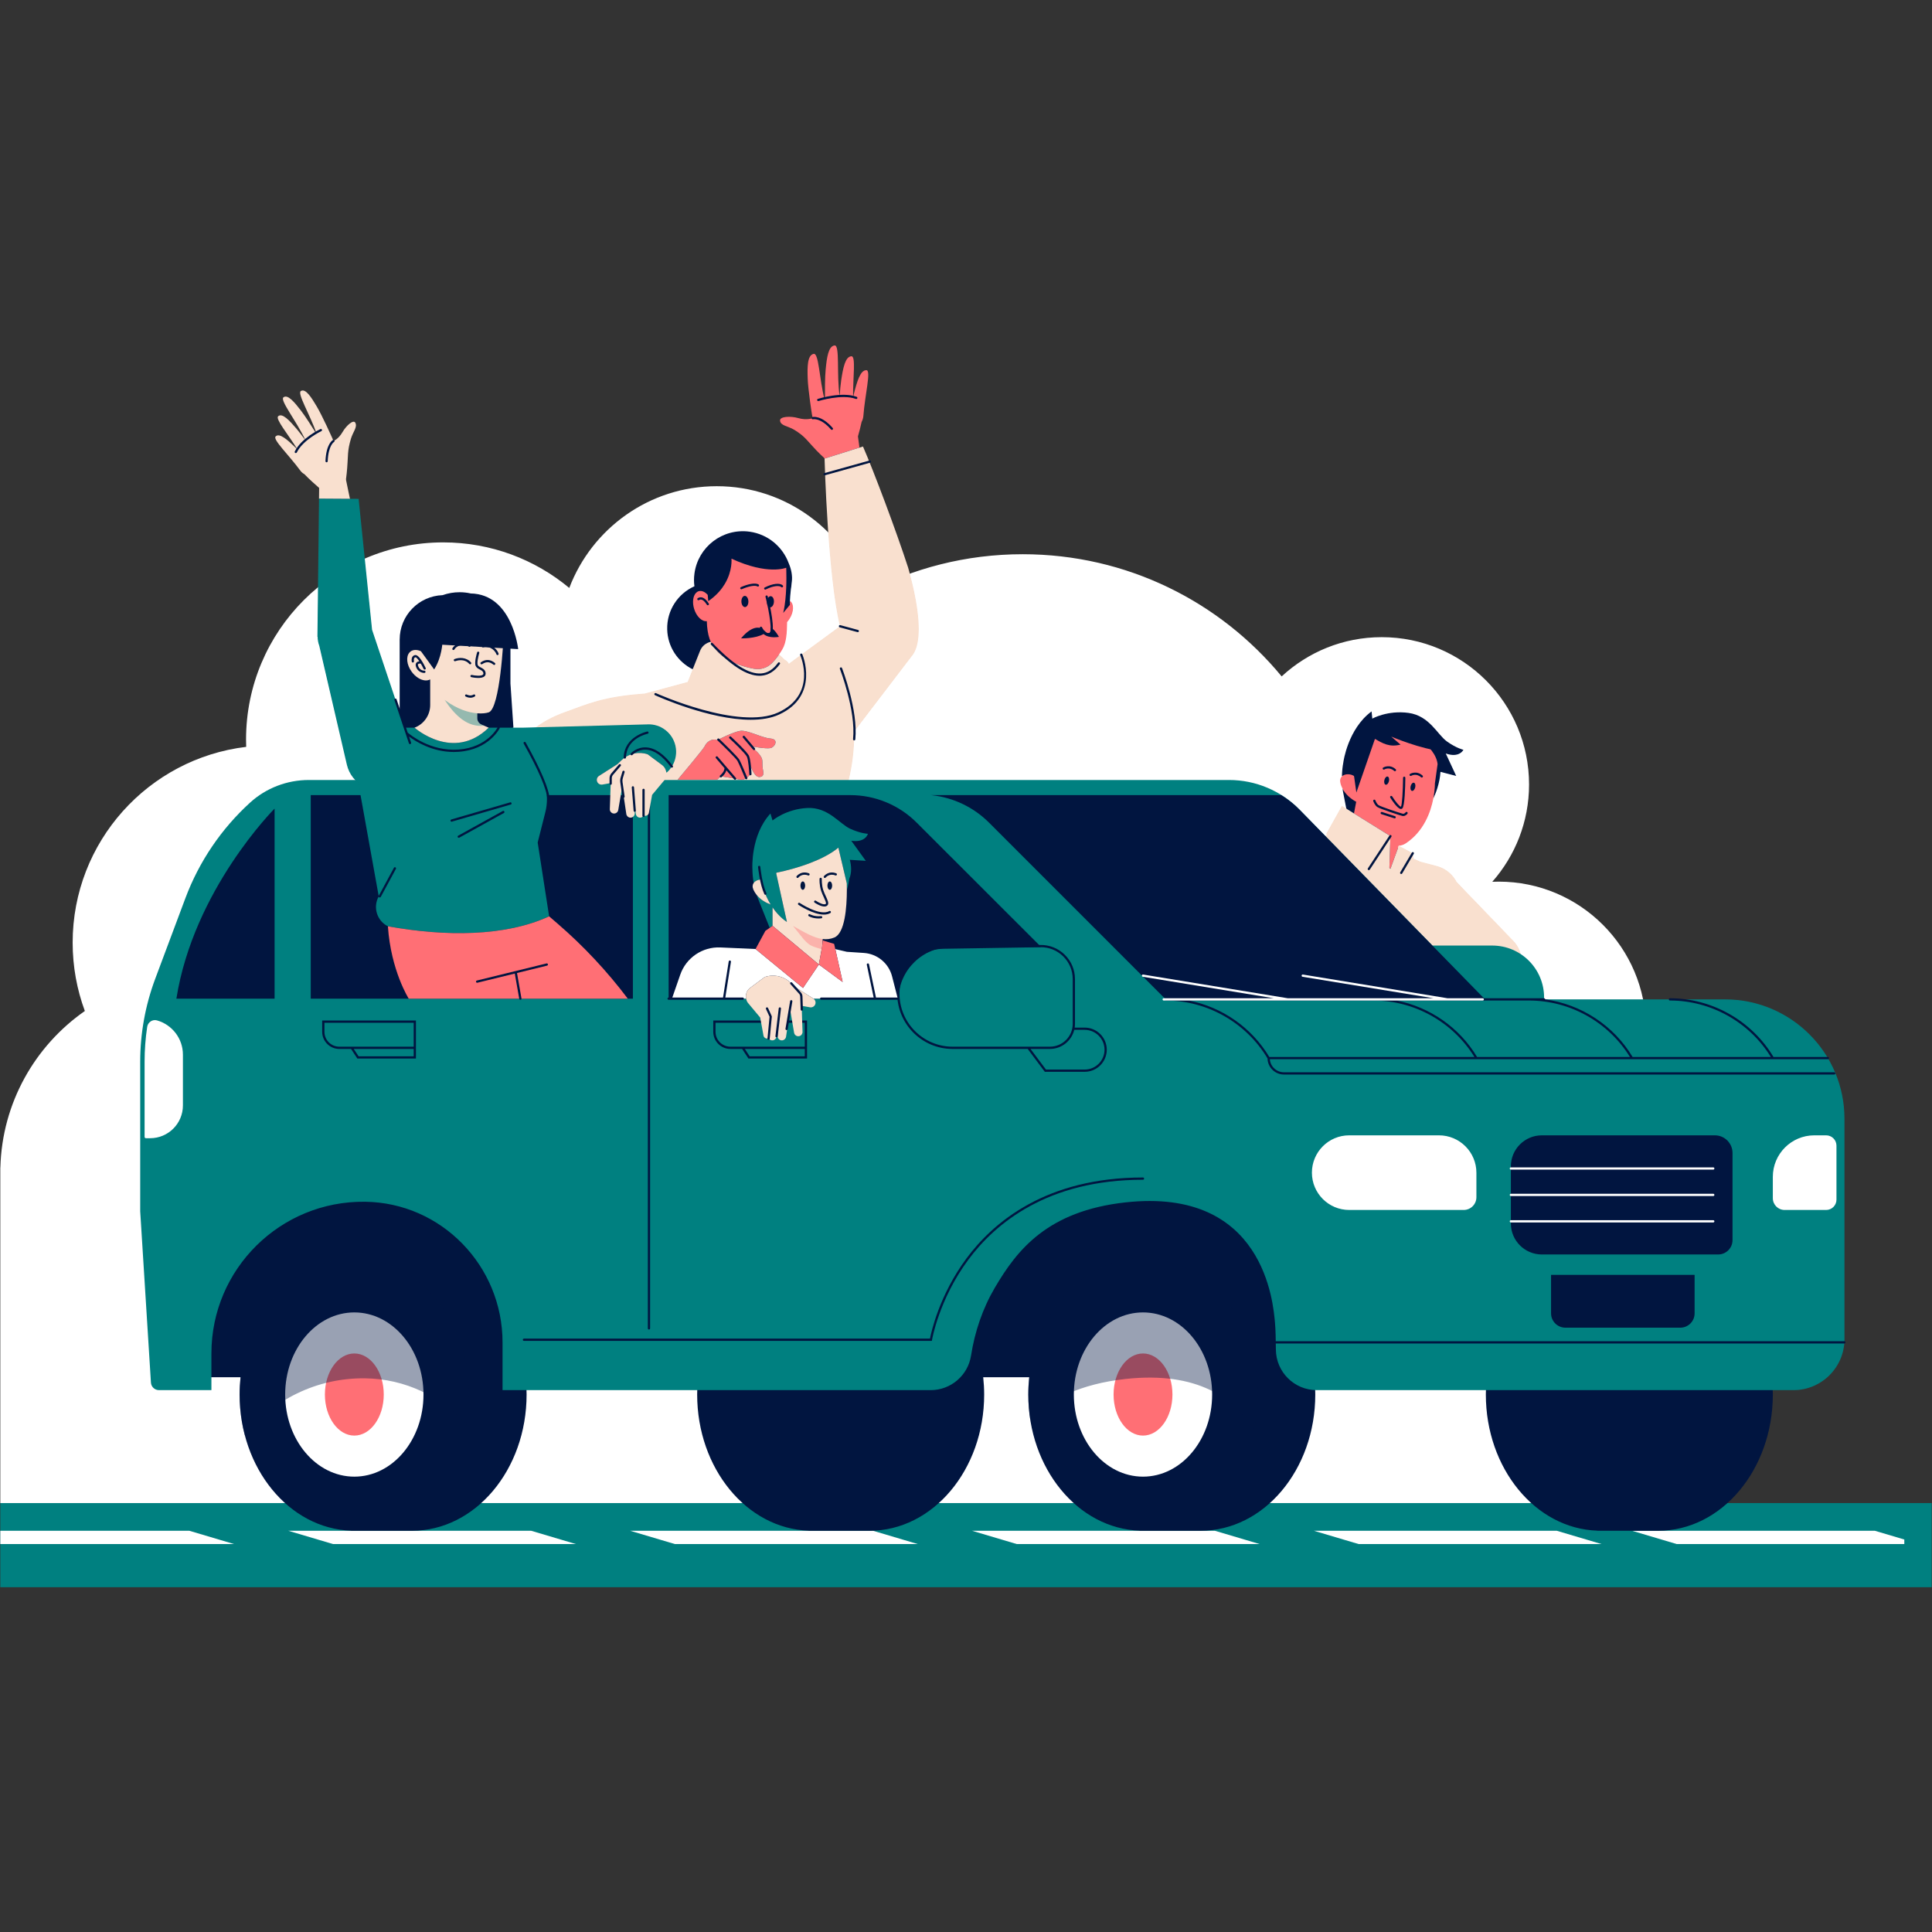
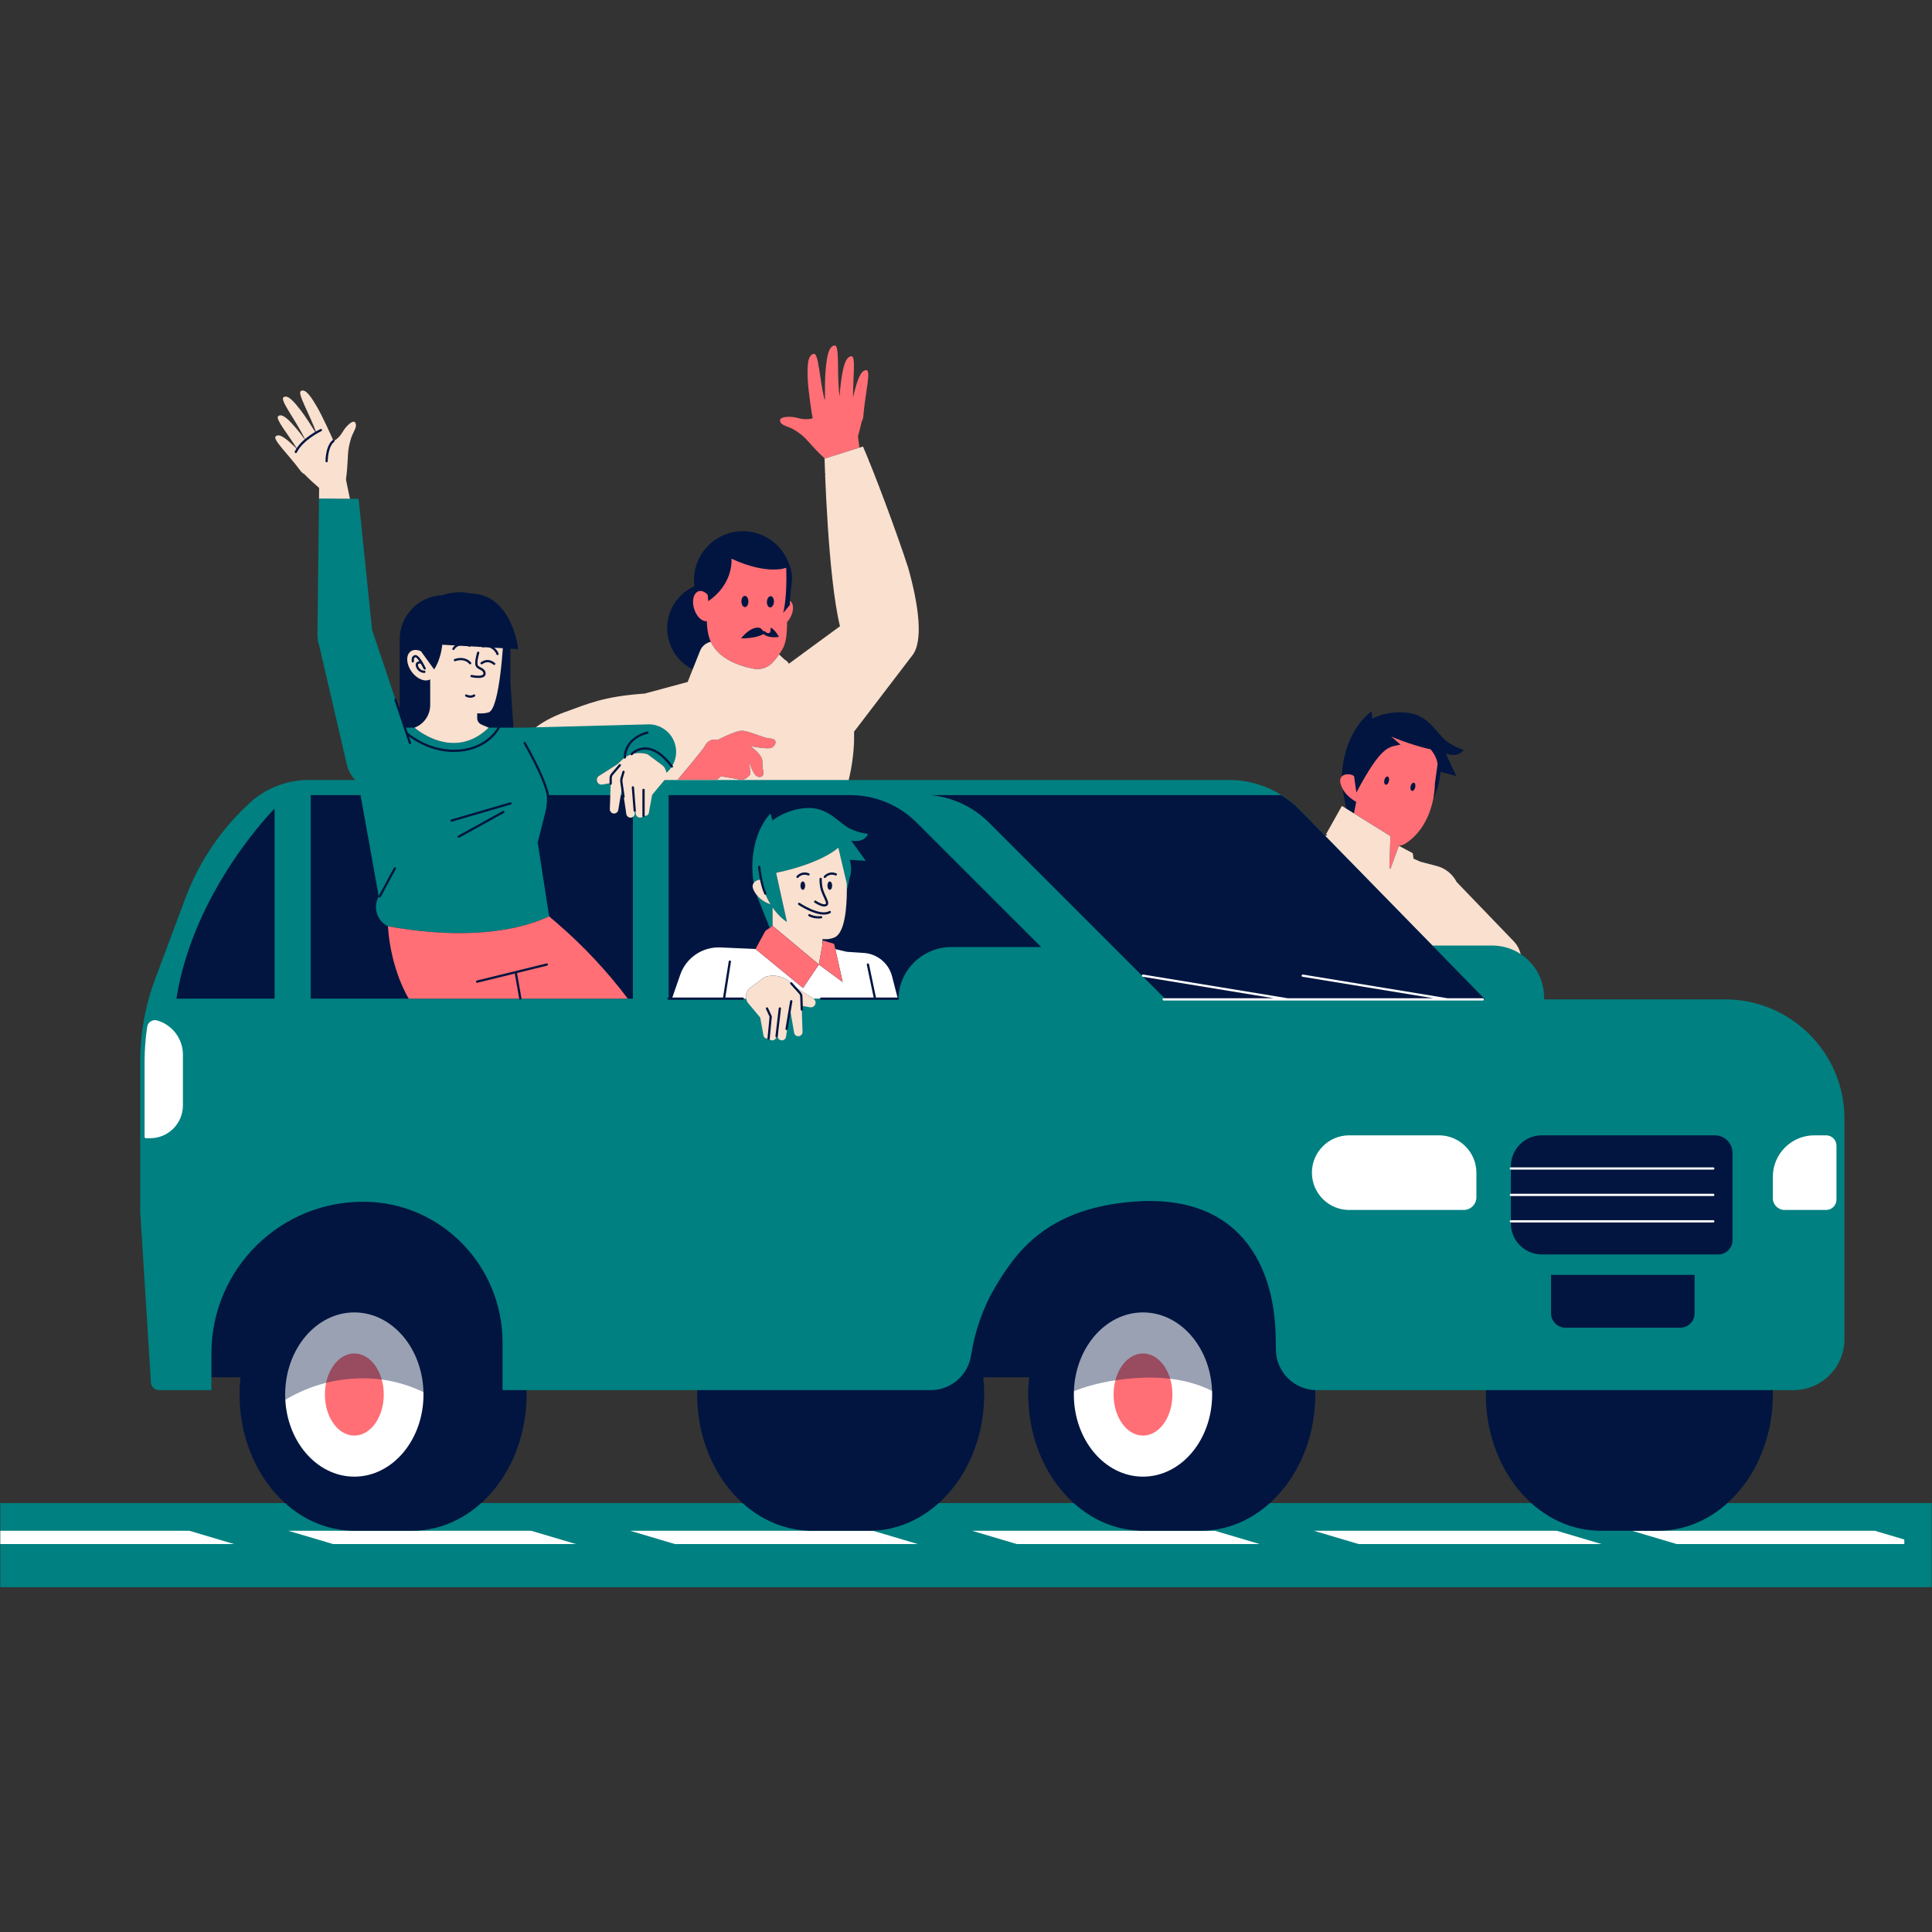
<svg xmlns="http://www.w3.org/2000/svg" width="500" viewBox="0 0 375 375" height="500" preserveAspectRatio="xMidYMid meet">
  <rect x="0" y="0" width="375" height="375" fill="#333333" stroke="none" />
  <defs>
    <filter x="0%" y="0%" width="100%" height="100%" id="16abf3e09f" />
    <clipPath id="90b97b62c9">
      <path d="M 0 291 L 375 291 L 375 308.438 L 0 308.438 Z M 0 291 " clip-rule="nonzero" />
    </clipPath>
    <mask id="55e041f1c2">
      <g filter="url(#16abf3e09f)">
        <rect x="-37.5" width="450" fill="#000000" y="-37.5" height="450" fill-opacity="0.4" />
      </g>
    </mask>
    <clipPath id="28a0d4624a">
      <path d="M 0.078 1 L 198.559 1 L 198.559 35.879 L 0.078 35.879 Z M 0.078 1 " clip-rule="nonzero" />
    </clipPath>
    <clipPath id="2f0e95e76d">
      <rect x="0" width="199" y="0" height="36" />
    </clipPath>
    <mask id="c031c5c8c0">
      <g filter="url(#16abf3e09f)">
        <rect x="-37.5" width="450" fill="#000000" y="-37.5" height="450" fill-opacity="0.4" />
      </g>
    </mask>
    <clipPath id="ab68fc57c0">
-       <path d="M 0.602 0.281 L 6.84 0.281 L 6.84 5.559 L 0.602 5.559 Z M 0.602 0.281 " clip-rule="nonzero" />
-     </clipPath>
+       </clipPath>
    <clipPath id="fee2596d35">
      <rect x="0" width="7" y="0" height="6" />
    </clipPath>
    <mask id="8432b47925">
      <g filter="url(#16abf3e09f)">
        <rect x="-37.5" width="450" fill="#000000" y="-37.5" height="450" fill-opacity="0.4" />
      </g>
    </mask>
    <clipPath id="6842ec1462">
-       <path d="M 0.16 0.602 L 8 0.602 L 8 6 L 0.16 6 Z M 0.16 0.602 " clip-rule="nonzero" />
-     </clipPath>
+       </clipPath>
    <clipPath id="815f7218a7">
      <rect x="0" width="9" y="0" height="7" />
    </clipPath>
  </defs>
-   <path fill="#ffffff" d="M 321.84 247.449 L 321.84 297.121 L 16.703 297.121 L 16.703 291.746 L 0.059 291.746 L 0.059 226.609 C 0.062 226.609 0.066 226.609 0.074 226.609 C 0.406 214.031 6.812 202.965 16.469 196.234 C 14.938 192.098 14.102 187.629 14.102 182.961 C 14.102 163.379 28.812 147.234 47.785 144.965 C 47.77 144.496 47.758 144.023 47.758 143.551 C 47.758 122.41 64.891 105.277 86.027 105.277 C 95.332 105.277 103.863 108.602 110.496 114.121 C 114.883 102.578 126.043 94.371 139.125 94.371 C 152.57 94.371 163.984 103.039 168.102 115.09 C 177.176 110.293 187.52 107.574 198.5 107.574 C 218.738 107.574 236.824 116.805 248.77 131.289 C 253.871 126.562 260.691 123.672 268.191 123.672 C 283.984 123.672 296.789 136.473 296.789 152.266 C 296.789 159.508 294.09 166.117 289.648 171.156 C 290.066 171.137 290.48 171.125 290.902 171.125 C 306.691 171.125 319.496 183.926 319.496 199.719 C 319.496 215.512 306.691 228.312 290.902 228.312 C 275.109 228.312 262.309 215.512 262.309 199.719 C 262.309 192.477 265.004 185.867 269.445 180.828 C 269.027 180.848 268.613 180.859 268.191 180.859 C 266.48 180.859 264.809 180.703 263.18 180.414 C 259.371 212.758 231.867 237.852 198.5 237.852 C 162.523 237.852 133.359 208.688 133.359 172.711 C 133.359 166.723 134.172 160.926 135.684 155.418 C 131.273 154.922 127.148 153.496 123.508 151.332 C 120.215 167.273 107.008 179.586 90.617 181.547 C 90.633 182.016 90.645 182.488 90.645 182.961 C 90.645 195.969 84.156 207.461 74.238 214.375 C 75.766 218.512 76.602 222.98 76.602 227.648 C 76.602 234.895 74.586 241.672 71.086 247.449 Z M 321.84 247.449 " fill-opacity="1" fill-rule="nonzero" />
  <g clip-path="url(#90b97b62c9)">
    <path fill="#008080" d="M 0.059 291.746 L 374.941 291.746 L 374.941 308.078 L 0.059 308.078 Z M 0.059 291.746 " fill-opacity="1" fill-rule="nonzero" />
  </g>
  <path fill="#ffffff" d="M 36.746 297.121 L 45.426 299.699 L 0.059 299.699 L 0.059 297.121 Z M 55.957 297.121 L 64.633 299.699 L 111.781 299.699 L 103.102 297.121 Z M 122.312 297.121 L 130.988 299.699 L 178.137 299.699 L 169.461 297.121 Z M 188.668 297.121 L 197.348 299.699 L 244.492 299.699 L 235.816 297.121 Z M 255.023 297.121 L 263.703 299.699 L 310.848 299.699 L 302.172 297.121 Z M 363.91 297.121 L 316.766 297.121 L 325.441 299.699 L 369.625 299.699 L 369.625 298.82 Z M 363.91 297.121 " fill-opacity="1" fill-rule="nonzero" />
  <path fill="#011540" d="M 113.164 161.148 L 117.402 148.031 C 117.414 148 117.406 147.961 117.387 147.934 C 117.367 147.906 117.332 147.891 117.297 147.891 L 99.465 147.891 C 100.566 143.621 104.121 140.305 109.754 138.297 C 110.328 138.09 110.875 137.887 111.414 137.688 C 114.969 136.375 118.039 135.242 125.062 134.734 C 125.074 134.738 125.09 134.738 125.102 134.738 C 125.109 134.738 125.113 134.738 125.121 134.738 L 133.504 132.477 C 133.535 132.465 133.562 132.441 133.578 132.41 L 134.555 129.949 C 134.578 129.898 134.555 129.84 134.504 129.812 C 131.578 128.359 129.703 125.434 129.613 122.176 C 129.516 118.602 131.562 115.355 134.828 113.898 C 134.871 113.879 134.898 113.832 134.891 113.785 C 134.789 112.969 134.793 112.145 134.902 111.332 C 135.531 106.707 139.52 103.219 144.18 103.219 C 144.602 103.219 145.027 103.246 145.453 103.305 C 148.906 103.773 151.797 106.102 152.996 109.383 C 153.512 110.566 153.723 111.848 153.578 112.902 L 153.543 113.164 C 153.527 113.398 153.508 113.625 153.477 113.852 C 153.457 114.016 153.43 114.176 153.398 114.332 C 153.277 115.434 153.23 116.18 153.215 116.613 C 153.215 116.652 153.234 116.688 153.266 116.711 C 154.047 117.238 153.992 118.754 153.141 120.082 C 153.012 120.285 152.863 120.48 152.695 120.668 C 152.68 120.688 152.668 120.715 152.668 120.742 C 152.641 122.742 152.551 124.648 151.773 125.961 C 151.566 126.309 151.355 126.637 151.129 126.965 C 151.102 127.008 151.105 127.07 151.145 127.105 L 152.215 128.105 C 152.57 128.289 152.84 128.551 153.027 128.883 C 153.043 128.91 153.066 128.93 153.098 128.934 C 153.105 128.938 153.113 128.938 153.121 128.938 C 153.145 128.938 153.168 128.93 153.188 128.918 L 155.406 127.289 C 155.445 127.258 155.461 127.203 155.441 127.156 C 155.441 127.156 155.422 127.113 155.422 127.113 C 155.41 127.086 155.406 127.055 155.418 127.027 C 155.43 127 155.449 126.98 155.477 126.969 C 155.488 126.965 155.5 126.965 155.512 126.965 C 155.562 126.965 155.586 126.98 155.605 127.008 C 155.625 127.035 155.66 127.051 155.691 127.051 C 155.715 127.051 155.738 127.043 155.758 127.031 L 162.934 121.766 C 162.957 121.75 162.973 121.723 162.977 121.695 C 162.98 121.664 162.973 121.637 162.957 121.613 C 162.941 121.598 162.926 121.562 162.934 121.523 C 162.945 121.484 162.977 121.457 163.016 121.445 C 163.043 121.441 163.07 121.422 163.082 121.398 C 163.098 121.375 163.105 121.344 163.098 121.316 C 161.281 113.723 160.512 98.453 160.266 92.238 C 160.266 92.203 160.25 92.176 160.223 92.156 C 160.203 92.141 160.18 92.133 160.156 92.133 C 160.148 92.133 160.137 92.133 160.129 92.137 L 160.074 92.152 C 160.07 92.152 160.066 92.152 160.062 92.152 C 159.992 92.152 159.953 92.121 159.941 92.078 C 159.934 92.047 159.938 92.02 159.953 91.992 C 159.965 91.969 159.988 91.949 160.016 91.941 L 160.172 91.898 C 160.219 91.887 160.25 91.84 160.25 91.789 C 160.188 90.148 160.16 89.125 160.156 89.02 C 160.156 88.996 160.148 88.973 160.133 88.953 C 160.07 88.879 160.016 88.801 159.965 88.715 C 159.949 88.688 159.922 88.672 159.891 88.664 C 159.691 88.484 158.652 87.516 157.703 86.438 C 156.844 85.461 156.273 84.828 155.57 84.266 C 155.098 83.898 154.641 83.586 154.219 83.328 C 153.785 83.066 153.324 82.891 152.918 82.734 C 152.16 82.445 151.559 82.215 151.516 81.617 C 151.512 81.527 151.539 81.449 151.605 81.375 C 151.82 81.148 152.387 81.012 153.125 81.012 C 153.719 81.012 154.367 81.102 154.91 81.258 C 155.418 81.402 155.934 81.477 156.434 81.477 C 156.945 81.477 157.34 81.398 157.578 81.336 C 157.605 81.328 157.629 81.309 157.645 81.285 C 157.66 81.258 157.66 81.227 157.652 81.199 C 157.633 81.133 157.668 81.074 157.727 81.059 C 157.742 81.055 157.762 81.043 157.777 81.031 C 157.801 81.004 157.812 80.965 157.805 80.93 C 157.777 80.812 157.742 80.652 157.715 80.465 C 157.707 80.418 156.953 75.66 156.879 73.422 C 156.801 71.125 156.824 69.039 157.945 68.789 C 157.945 68.789 157.945 68.789 157.949 68.789 C 158.469 68.789 158.75 70.699 159.051 72.719 C 159.254 74.105 159.488 75.672 159.836 77.133 C 159.848 77.184 159.895 77.215 159.941 77.215 C 159.949 77.215 159.961 77.215 159.969 77.215 L 160.145 77.172 C 160.195 77.164 160.23 77.117 160.23 77.066 C 160.219 75.395 160.234 73.117 160.367 71.754 C 160.582 69.496 160.891 67.281 162.004 67.16 C 162.5 67.16 162.527 69.262 162.551 71.289 C 162.574 72.996 162.598 74.926 162.828 76.668 C 162.832 76.723 162.879 76.762 162.934 76.762 C 162.938 76.762 162.941 76.762 162.941 76.762 C 162.996 76.758 163.098 76.711 163.102 76.656 C 163.188 75.434 163.285 74.477 163.383 73.812 C 163.727 71.543 164.152 69.32 165.262 69.254 C 165.316 69.254 165.352 69.273 165.387 69.309 C 165.734 69.672 165.656 71.43 165.566 73.461 C 165.523 74.496 165.469 75.672 165.469 76.816 C 165.469 76.871 165.504 76.914 165.555 76.926 C 165.566 76.93 165.59 76.93 165.609 76.93 C 165.633 76.93 165.66 76.926 165.672 76.918 C 165.695 76.902 165.75 76.887 165.758 76.859 C 165.793 76.703 165.828 76.555 165.863 76.414 C 166.43 74.16 167.078 71.961 168.145 71.961 C 168.215 71.965 168.246 71.98 168.277 72.016 C 168.59 72.395 168.328 74.184 168.02 76.258 C 167.816 77.652 167.582 79.234 167.469 80.746 C 167.441 81.113 167.328 81.48 167.141 81.844 C 166.965 82.656 166.727 83.598 166.422 84.672 C 166.418 84.688 166.418 84.703 166.418 84.719 L 166.711 86.895 C 166.719 86.926 166.734 86.957 166.762 86.973 C 166.781 86.984 166.801 86.992 166.82 86.992 C 166.832 86.992 166.844 86.988 166.855 86.984 L 167.445 86.801 C 167.758 87.52 168.133 88.414 168.555 89.457 C 168.57 89.5 168.613 89.527 168.656 89.527 C 168.664 89.527 168.676 89.527 168.684 89.523 L 168.809 89.488 C 168.816 89.488 168.82 89.488 168.824 89.488 C 168.895 89.488 168.934 89.52 168.945 89.562 C 168.953 89.59 168.949 89.621 168.934 89.648 C 168.922 89.672 168.898 89.691 168.867 89.699 L 168.793 89.719 C 168.762 89.727 168.738 89.75 168.723 89.777 C 168.707 89.805 168.707 89.836 168.719 89.867 C 170.863 95.195 174.238 104.266 176.168 110.223 C 178.621 118.918 178.875 124.98 176.883 127.293 L 165.992 141.555 C 165.977 141.574 165.969 141.598 165.969 141.621 C 165.984 142.305 165.965 142.938 165.906 143.504 C 165.898 143.559 165.852 143.602 165.797 143.602 C 165.738 143.602 165.672 143.648 165.668 143.707 C 165.457 149.93 163.836 155.637 160.711 161.148 Z M 277.875 207.363 L 281.316 185.895 C 281.324 185.852 281.352 185.82 281.391 185.809 C 281.402 185.805 281.414 185.801 281.426 185.801 C 281.453 185.801 281.48 185.812 281.5 185.832 L 286.129 190.312 C 287.133 191.285 288.453 191.82 289.844 191.82 C 291.676 191.82 293.359 190.902 294.348 189.367 C 295.703 187.27 295.441 184.551 293.707 182.754 L 282.633 171.242 C 282.098 170.199 281.277 169.344 280.258 168.77 C 279.812 168.52 279.34 168.328 278.855 168.199 L 275.641 167.352 L 274.312 166.758 C 274.277 166.742 274.25 166.707 274.246 166.672 L 274.16 165.977 C 274.156 165.953 274.164 165.93 274.176 165.91 L 274.32 165.664 C 274.336 165.641 274.34 165.609 274.332 165.582 C 274.324 165.555 274.305 165.531 274.281 165.516 C 274.266 165.504 274.246 165.5 274.227 165.5 C 274.188 165.5 274.152 165.52 274.129 165.562 C 274.105 165.594 274.07 165.613 274.031 165.613 C 274.016 165.613 273.996 165.609 273.98 165.602 L 271.566 164.316 L 271.492 164.523 C 271.477 164.566 271.434 164.594 271.391 164.594 C 271.379 164.594 271.367 164.594 271.359 164.59 C 271.301 164.574 271.27 164.516 271.285 164.461 L 271.367 164.129 C 271.379 164.082 271.422 164.047 271.469 164.047 C 271.953 164.02 272.406 163.863 272.82 163.59 C 276.254 161.301 277.59 157.633 278.109 154.934 C 278.477 154.156 279.348 152.094 279.484 149.812 C 279.484 149.777 279.504 149.75 279.527 149.73 C 279.547 149.715 279.57 149.707 279.594 149.707 C 279.602 149.707 279.613 149.711 279.621 149.711 L 282.449 150.445 L 280.523 146.297 C 280.504 146.258 280.512 146.211 280.539 146.176 C 280.562 146.152 280.59 146.141 280.621 146.141 C 280.633 146.141 280.645 146.145 280.656 146.148 C 281.188 146.332 281.68 146.43 282.117 146.43 C 283.211 146.43 283.711 145.859 283.879 145.605 C 283.484 145.492 282.301 145.09 280.777 143.996 C 280.195 143.582 279.641 142.934 279.055 142.25 C 277.762 140.742 276.156 138.863 273.383 138.484 C 272.836 138.406 272.273 138.371 271.719 138.371 C 268.609 138.371 266.441 139.566 266.418 139.578 C 266.402 139.59 266.383 139.594 266.363 139.594 C 266.348 139.594 266.332 139.59 266.316 139.582 C 266.281 139.562 266.262 139.531 266.258 139.496 L 266.133 138.285 C 261.867 141.555 260.922 147.488 260.859 147.918 C 260.859 147.93 260.859 147.941 260.855 147.949 C 260.691 148.832 260.598 149.754 260.574 150.691 C 260.574 150.723 260.562 150.75 260.543 150.77 C 260.254 151.047 260.164 151.438 260.273 151.934 C 260.355 152.297 260.488 152.652 260.691 153.055 C 260.719 153.258 260.746 153.438 260.777 153.586 C 260.965 154.523 261.195 155.746 261.422 156.938 C 261.43 156.98 261.414 157.023 261.375 157.047 C 261.359 157.059 261.336 157.066 261.316 157.066 C 261.293 157.066 261.273 157.062 261.258 157.051 L 260.5 156.578 L 257.531 161.879 L 257.684 162 C 257.711 162.023 257.727 162.062 257.723 162.102 C 257.715 162.137 257.691 162.168 257.66 162.184 L 257.156 162.418 C 257.145 162.422 257.129 162.426 257.113 162.426 C 257.109 162.426 251.723 161.859 251.723 161.859 C 251.129 161.719 250.516 161.645 249.906 161.645 C 247.145 161.645 244.566 163.129 243.195 165.492 L 235.059 199.078 Z M 277.875 207.363 " fill-opacity="1" fill-rule="nonzero" />
  <path fill="#011540" d="M 153.098 109.348 C 153.609 110.516 153.836 111.82 153.688 112.918 C 153.672 113.008 153.664 113.094 153.652 113.18 C 153.637 113.41 153.617 113.637 153.586 113.867 C 153.562 114.031 153.539 114.191 153.508 114.352 C 153.391 115.387 153.344 116.129 153.324 116.621 C 153.305 117.133 153.32 117.375 153.324 117.398 L 152.828 117.996 L 152.023 118.965 C 152.137 118.504 152.227 118.012 152.301 117.504 C 152.355 117.148 152.398 116.789 152.438 116.426 C 152.758 113.371 152.602 110.195 152.602 110.195 C 152.602 110.195 149.082 111.715 141.977 108.438 C 141.977 108.438 142.23 110.754 140.691 113.328 C 140.094 114.332 139.223 115.375 137.957 116.336 C 137.801 116.453 137.641 116.57 137.477 116.684 L 137.434 116.234 L 137.363 115.457 C 136.824 114.867 136.18 114.578 135.605 114.754 C 135.391 114.82 135.207 114.949 135.051 115.125 C 134.504 115.738 134.348 116.941 134.73 118.184 C 135.188 119.676 136.258 120.688 137.191 120.566 C 137.23 121.883 137.398 123.086 137.75 124.066 C 137.816 124.242 137.895 124.406 137.969 124.574 C 137.027 124.77 136.242 125.418 135.887 126.316 L 134.453 129.91 C 131.598 128.492 129.598 125.586 129.504 122.18 C 129.402 118.465 131.59 115.223 134.785 113.797 C 134.68 112.992 134.68 112.16 134.793 111.316 C 135.5 106.125 140.277 102.492 145.465 103.195 C 149.074 103.688 151.93 106.148 153.098 109.348 Z M 284.047 145.535 C 284.047 145.535 282.691 145.238 280.84 143.91 C 278.988 142.582 277.465 138.934 273.398 138.375 C 269.328 137.816 266.363 139.484 266.363 139.484 L 266.223 138.082 C 261.594 141.496 260.746 147.93 260.746 147.93 L 260.75 147.93 C 260.566 148.891 260.484 149.836 260.469 150.691 C 260.723 150.445 261.086 150.312 261.496 150.285 C 262.074 150.246 262.613 150.438 263.047 150.773 C 262.996 149.879 263.094 149 263.324 148.164 C 263.949 145.895 265.547 143.941 267.809 142.922 C 270.301 141.801 273.215 141.973 275.492 143.484 C 277.414 144.762 278.867 146.613 279.035 148.324 L 278.852 149.625 L 278.512 152.078 C 278.512 152.078 278.535 153.285 278.207 154.98 C 278.629 154.09 279.461 152.074 279.594 149.816 L 282.648 150.609 L 280.621 146.25 C 283.281 147.184 284.047 145.535 284.047 145.535 Z M 260.582 153.07 C 260.609 153.273 260.641 153.457 260.668 153.605 C 260.855 154.543 261.09 155.766 261.316 156.957 L 262.805 157.883 L 263.242 155.609 C 263.207 155.598 263.172 155.59 263.133 155.57 C 262.234 155.059 261.195 154.25 260.582 153.07 Z M 260.582 153.07 " fill-opacity="1" fill-rule="nonzero" />
  <path fill="#ff6f75" d="M 167.578 80.754 C 167.547 81.148 167.426 81.535 167.238 81.895 C 167.051 82.789 166.785 83.789 166.527 84.703 L 166.82 86.883 L 165.77 87.211 L 165.457 87.309 L 162.477 88.246 L 160.047 89.012 C 160.047 89.012 160.047 89.016 160.047 89.023 C 159.98 88.945 159.922 88.859 159.871 88.773 L 159.852 88.777 C 159.852 88.777 158.688 87.719 157.621 86.508 C 156.715 85.48 156.172 84.887 155.504 84.348 C 155.102 84.039 154.641 83.711 154.16 83.422 C 152.934 82.68 151.48 82.645 151.406 81.625 C 151.348 80.828 153.445 80.719 154.941 81.152 C 156.602 81.629 157.754 81.164 157.754 81.164 C 157.754 81.164 157.668 80.883 157.605 80.484 C 157.605 80.484 156.844 75.695 156.77 73.426 C 156.695 71.156 156.707 68.953 157.922 68.684 C 158.945 68.457 159.012 73.531 160.043 77.516 C 160.059 77.5 160.086 77.477 160.121 77.445 C 160.109 75.789 160.113 73.227 160.258 71.746 C 160.48 69.426 160.781 67.184 161.992 67.051 C 163.059 66.938 162.348 72.656 162.973 76.926 C 163.051 75.773 163.152 74.617 163.277 73.797 C 163.629 71.465 164.051 69.219 165.254 69.148 C 166.156 69.094 165.547 73.246 165.578 77.156 C 165.637 76.879 165.695 76.621 165.754 76.387 C 166.348 74.051 166.996 71.809 168.176 71.852 C 169.117 71.887 167.895 76.57 167.578 80.754 Z M 153.324 116.621 C 153.305 117.133 153.32 117.375 153.324 117.398 L 152.828 117.996 L 152.023 118.965 C 152.137 118.504 152.227 118.012 152.301 117.504 C 152.355 117.148 152.398 116.789 152.438 116.426 C 152.758 113.371 152.602 110.195 152.602 110.195 C 152.602 110.195 149.082 111.715 141.977 108.438 C 141.977 108.438 142.23 110.754 140.691 113.328 C 140.094 114.332 139.223 115.375 137.957 116.336 C 137.801 116.453 137.641 116.57 137.477 116.684 L 137.434 116.234 L 137.363 115.457 C 136.824 114.867 136.18 114.578 135.605 114.754 C 135.391 114.82 135.207 114.949 135.051 115.125 C 134.504 115.738 134.348 116.941 134.73 118.184 C 135.188 119.676 136.258 120.688 137.191 120.566 C 137.23 121.883 137.398 123.086 137.75 124.066 C 137.816 124.242 137.895 124.406 137.969 124.574 C 138.734 126.234 140.094 127.398 141.574 128.203 C 142.262 128.578 142.977 128.879 143.664 129.113 C 144.668 129.461 145.617 129.676 146.367 129.809 C 147.602 130.031 148.867 129.648 149.77 128.777 C 150.195 128.367 150.672 127.816 151.18 127.082 C 151.195 127.066 151.207 127.047 151.219 127.027 C 151.43 126.723 151.645 126.391 151.867 126.016 C 152.648 124.699 152.75 122.797 152.777 120.742 C 152.938 120.559 153.094 120.359 153.234 120.141 C 154.125 118.75 154.16 117.184 153.324 116.621 Z M 149.812 143.383 C 149.73 143.367 149.645 143.352 149.551 143.348 C 147.879 143.23 145.027 141.617 143.621 141.867 C 142.918 141.992 141.836 142.43 140.926 142.836 C 140.012 143.25 139.27 143.633 139.27 143.633 C 137.871 143.258 137.047 144.25 136.793 144.828 C 136.676 145.098 135.516 146.539 134.316 148 C 132.953 149.66 131.531 151.344 131.531 151.344 L 139.188 151.344 L 139.918 150.68 C 139.918 150.68 142.559 151.082 143.621 151.344 C 144.68 151.609 145.652 150.273 145.652 150.273 L 145.426 147.809 C 145.426 147.809 146.223 151.004 147.484 150.816 C 148.418 150.68 148.18 149.93 148.035 149.105 C 147.934 148.52 148.047 147.789 147.906 147.316 C 147.578 146.184 145.652 144.828 145.652 144.828 C 145.652 144.828 148.648 145.402 149.551 145.203 C 150.094 145.078 150.586 144.469 150.527 143.98 C 150.492 143.707 150.285 143.473 149.812 143.383 Z M 279.035 148.324 C 278.867 146.613 277.414 144.762 275.492 143.484 C 273.215 141.973 270.301 141.801 267.809 142.922 C 265.547 143.941 263.949 145.895 263.324 148.164 C 263.094 149 262.996 149.879 263.047 150.773 C 262.613 150.438 262.074 150.246 261.496 150.285 C 261.086 150.312 260.723 150.445 260.469 150.691 C 260.18 150.965 260.039 151.383 260.168 151.957 C 260.258 152.363 260.406 152.73 260.582 153.07 C 261.195 154.25 262.234 155.059 263.133 155.57 C 263.172 155.59 263.207 155.598 263.242 155.609 L 262.805 157.883 L 264.27 158.797 L 265.863 159.789 L 269.883 162.289 L 269.832 163.84 L 269.68 168.465 L 269.883 168.641 L 271.391 164.484 L 271.473 164.156 C 271.961 164.129 272.434 163.98 272.883 163.68 C 276.387 161.344 277.707 157.586 278.207 154.98 C 278.535 153.285 278.512 152.078 278.512 152.078 L 278.852 149.625 Z M 279.035 148.324 " fill-opacity="1" fill-rule="nonzero" />
  <path fill="#f9e0cf" d="M 167.504 86.668 L 166.82 86.883 L 165.77 87.211 L 165.457 87.309 L 162.477 88.246 L 160.047 89.012 C 160.047 89.012 160.047 89.016 160.047 89.023 C 160.062 89.535 160.672 111.938 163.039 121.551 L 153.121 128.828 C 152.934 128.492 152.652 128.211 152.293 128.027 L 151.219 127.027 C 151.207 127.047 151.195 127.066 151.18 127.082 C 150.672 127.816 150.195 128.367 149.77 128.777 C 148.867 129.648 147.602 130.031 146.367 129.809 C 145.617 129.676 144.668 129.461 143.664 129.113 C 142.977 128.879 142.262 128.578 141.574 128.203 C 140.094 127.398 138.734 126.234 137.969 124.574 C 137.027 124.77 136.242 125.418 135.887 126.316 L 134.453 129.91 L 133.477 132.371 L 125.09 134.633 C 125.07 134.629 125.055 134.625 125.055 134.625 C 116.953 135.207 114.098 136.629 109.715 138.191 C 104.84 139.934 100.555 142.969 99.324 148 L 117.297 148 L 113.016 161.258 L 160.773 161.258 C 164.41 154.863 165.859 148.434 165.805 141.98 L 176.965 127.363 C 179.34 124.609 178.289 117.332 176.273 110.191 C 174.023 103.242 169.574 91.391 167.504 86.668 Z M 149.551 145.203 C 148.648 145.402 145.652 144.828 145.652 144.828 C 145.652 144.828 147.578 146.184 147.906 147.316 C 148.047 147.789 147.934 148.52 148.035 149.105 C 148.18 149.93 148.418 150.68 147.484 150.816 C 146.223 151.004 145.426 147.809 145.426 147.809 L 145.652 150.273 C 145.652 150.273 144.68 151.609 143.621 151.344 C 142.559 151.082 139.918 150.68 139.918 150.68 L 139.188 151.344 L 131.531 151.344 C 131.531 151.344 132.953 149.66 134.316 148 C 135.516 146.539 136.676 145.098 136.793 144.828 C 137.047 144.25 137.871 143.258 139.27 143.633 C 139.27 143.633 140.012 143.25 140.926 142.836 C 141.836 142.43 142.918 141.992 143.621 141.867 C 145.027 141.617 147.879 143.23 149.551 143.348 C 149.645 143.352 149.73 143.367 149.812 143.383 C 150.285 143.473 150.492 143.707 150.527 143.98 C 150.586 144.469 150.094 145.078 149.551 145.203 Z M 294.441 189.426 C 292.574 192.32 288.527 192.785 286.051 190.391 L 281.422 185.91 L 277.965 207.492 L 234.926 199.164 L 243.09 165.465 C 244.836 162.449 248.359 160.938 251.75 161.754 L 257.113 162.316 L 257.613 162.086 L 257.391 161.906 L 260.461 156.426 L 261.316 156.957 L 262.805 157.883 L 264.27 158.797 L 265.863 159.789 L 269.883 162.289 L 269.832 163.84 L 269.68 168.465 L 269.883 168.641 L 271.391 164.484 L 271.508 164.16 L 274.227 165.609 L 274.355 166.656 L 275.684 167.25 L 278.883 168.094 C 279.391 168.227 279.867 168.426 280.312 168.676 C 281.352 169.262 282.191 170.141 282.73 171.191 L 293.789 182.676 C 295.547 184.504 295.816 187.297 294.441 189.426 Z M 294.441 189.426 " fill-opacity="1" fill-rule="nonzero" />
  <path fill="#011540" d="M 269.594 151.625 C 269.488 152.062 269.207 152.367 268.961 152.312 C 268.715 152.254 268.602 151.852 268.703 151.414 C 268.809 150.977 269.09 150.668 269.336 150.727 C 269.578 150.785 269.695 151.188 269.594 151.625 Z M 274.434 151.926 C 274.188 151.867 273.906 152.176 273.801 152.613 C 273.699 153.051 273.816 153.453 274.059 153.512 C 274.305 153.57 274.586 153.262 274.691 152.824 C 274.793 152.387 274.68 151.984 274.434 151.926 Z M 145.262 116.73 C 145.277 117.332 144.984 117.824 144.609 117.836 C 144.234 117.844 143.918 117.363 143.906 116.762 C 143.891 116.16 144.184 115.668 144.559 115.656 C 144.934 115.648 145.246 116.129 145.262 116.73 Z M 150.215 116.852 C 150.172 117.453 149.836 117.918 149.461 117.891 C 149.086 117.863 148.82 117.355 148.863 116.754 C 148.906 116.156 149.246 115.691 149.617 115.719 C 149.992 115.746 150.262 116.254 150.215 116.852 Z M 149.586 121.816 C 149.594 122.375 149.539 122.746 149.395 122.824 C 149.238 122.902 149.086 122.914 148.926 122.863 C 148.723 122.797 148.531 122.629 148.367 122.445 L 148.289 122.594 L 147.605 121.918 C 147.605 121.918 146.094 121.168 143.844 123.906 C 143.844 123.906 146.59 123.984 148.207 123.066 C 149.273 123.996 151.191 123.613 151.191 123.613 C 150.543 122.484 150 122.004 149.586 121.816 Z M 149.586 121.816 " fill-opacity="1" fill-rule="nonzero" />
-   <path fill="#011540" d="M 142.676 151.363 C 142.613 151.363 142.555 151.336 142.512 151.289 L 140.992 149.52 C 140.863 149.977 140.551 150.422 140.062 150.844 C 139.973 150.926 139.832 150.914 139.754 150.824 C 139.676 150.73 139.684 150.594 139.777 150.516 C 140.324 150.039 140.602 149.574 140.621 149.09 L 138.961 147.16 C 138.883 147.07 138.891 146.93 138.984 146.852 C 139.074 146.773 139.215 146.785 139.293 146.875 L 142.84 151 C 142.922 151.094 142.91 151.23 142.82 151.309 C 142.777 151.348 142.727 151.363 142.676 151.363 Z M 144.848 151.262 C 144.762 151.262 144.68 151.211 144.645 151.129 C 144.633 151.098 143.484 148.297 143.137 147.684 C 142.859 147.188 140.258 144.645 139.277 143.707 C 139.191 143.625 139.188 143.484 139.273 143.398 C 139.355 143.312 139.492 143.309 139.582 143.391 C 139.945 143.742 143.156 146.824 143.52 147.469 C 143.879 148.105 145 150.844 145.051 150.961 C 145.094 151.074 145.043 151.199 144.93 151.246 C 144.902 151.258 144.875 151.262 144.848 151.262 Z M 145.652 150.492 C 145.535 150.492 145.438 150.398 145.434 150.281 C 145.402 149.551 145.262 147.52 144.977 146.887 C 144.695 146.262 142.434 144.094 141.586 143.312 C 141.496 143.23 141.492 143.094 141.574 143.004 C 141.656 142.914 141.793 142.91 141.883 142.992 C 142.203 143.285 145.004 145.887 145.375 146.707 C 145.754 147.543 145.863 150.152 145.871 150.266 C 145.875 150.383 145.781 150.488 145.66 150.492 C 145.656 150.492 145.652 150.492 145.652 150.492 Z M 146.352 145.598 C 146.293 145.598 146.23 145.57 146.188 145.52 L 144.203 143.172 C 144.125 143.082 144.137 142.941 144.23 142.863 C 144.32 142.785 144.461 142.797 144.539 142.891 L 146.52 145.238 C 146.598 145.332 146.586 145.469 146.496 145.547 C 146.453 145.582 146.402 145.598 146.352 145.598 Z M 165.797 143.711 C 165.789 143.711 165.781 143.711 165.773 143.707 C 165.652 143.695 165.566 143.59 165.578 143.469 C 166.152 137.918 163.055 129.91 163.023 129.832 C 162.98 129.719 163.035 129.594 163.148 129.547 C 163.262 129.504 163.387 129.559 163.434 129.672 C 163.465 129.754 166.598 137.859 166.012 143.516 C 166 143.625 165.906 143.711 165.797 143.711 Z M 145.719 139.707 C 137.711 139.707 127.664 135.18 127.137 134.938 C 127.027 134.891 126.977 134.758 127.027 134.648 C 127.078 134.539 127.207 134.492 127.316 134.539 C 127.477 134.613 143.445 141.812 151.066 138.281 C 158.574 134.805 155.457 127.469 155.32 127.156 C 155.273 127.047 155.32 126.918 155.434 126.867 C 155.543 126.82 155.672 126.871 155.719 126.98 C 155.754 127.059 159.152 135.02 151.25 138.68 C 149.664 139.414 147.758 139.707 145.719 139.707 Z M 166.496 122.703 C 166.477 122.703 166.457 122.699 166.438 122.695 L 162.984 121.762 C 162.867 121.73 162.797 121.609 162.828 121.492 C 162.859 121.375 162.98 121.309 163.098 121.34 L 166.551 122.273 C 166.668 122.305 166.738 122.426 166.707 122.543 C 166.68 122.641 166.594 122.703 166.496 122.703 Z M 160.047 92.266 C 159.949 92.266 159.863 92.203 159.836 92.105 C 159.805 91.988 159.871 91.867 159.988 91.836 L 168.781 89.383 C 168.898 89.352 169.02 89.418 169.051 89.535 C 169.082 89.648 169.016 89.77 168.898 89.805 L 160.105 92.258 C 160.086 92.262 160.066 92.266 160.047 92.266 Z M 161.465 83.438 C 161.406 83.438 161.344 83.414 161.301 83.363 C 159.281 81.043 157.824 81.371 157.809 81.379 C 157.695 81.406 157.574 81.336 157.543 81.219 C 157.516 81.105 157.582 80.984 157.695 80.953 C 157.766 80.934 159.41 80.527 161.633 83.078 C 161.711 83.168 161.699 83.305 161.609 83.387 C 161.566 83.422 161.516 83.438 161.465 83.438 Z M 158.82 77.848 C 158.727 77.848 158.641 77.789 158.613 77.695 C 158.574 77.582 158.641 77.457 158.754 77.422 C 158.945 77.363 163.441 75.969 166.277 77.023 C 166.391 77.066 166.445 77.191 166.406 77.305 C 166.363 77.418 166.234 77.473 166.125 77.434 C 163.43 76.43 158.93 77.824 158.887 77.84 C 158.863 77.848 158.844 77.848 158.82 77.848 Z M 271.977 169.648 C 271.938 169.648 271.898 169.637 271.863 169.617 C 271.758 169.555 271.727 169.422 271.785 169.316 L 274.039 165.496 C 274.098 165.395 274.234 165.359 274.336 165.422 C 274.441 165.48 274.477 165.617 274.414 165.719 L 272.164 169.539 C 272.121 169.609 272.051 169.648 271.977 169.648 Z M 265.688 168.895 C 265.648 168.895 265.605 168.883 265.566 168.859 C 265.469 168.793 265.438 168.656 265.504 168.555 L 269.699 162.172 C 269.766 162.07 269.902 162.043 270.004 162.109 C 270.102 162.176 270.133 162.309 270.066 162.41 L 265.871 168.797 C 265.828 168.859 265.758 168.895 265.688 168.895 Z M 270.703 158.844 C 270.68 158.844 270.656 158.84 270.633 158.832 L 268.125 158.023 C 268.012 157.988 267.949 157.863 267.984 157.75 C 268.023 157.633 268.148 157.57 268.262 157.609 L 270.77 158.418 C 270.883 158.453 270.945 158.578 270.91 158.691 C 270.879 158.785 270.793 158.844 270.703 158.844 Z M 272.367 158.395 C 272.305 158.395 272.242 158.387 272.18 158.371 C 271.742 158.273 267.797 156.977 267.312 156.629 C 266.824 156.281 266.562 155.531 266.551 155.5 C 266.512 155.387 266.57 155.262 266.684 155.223 C 266.801 155.184 266.926 155.242 266.965 155.359 C 266.965 155.363 267.191 156.008 267.566 156.273 C 267.961 156.559 271.836 157.848 272.277 157.945 C 272.582 158.016 272.828 157.684 272.828 157.68 C 272.902 157.582 273.035 157.559 273.137 157.629 C 273.234 157.695 273.258 157.832 273.188 157.934 C 273.172 157.953 272.855 158.395 272.367 158.395 Z M 271.922 157.02 C 271.898 157.02 271.875 157.02 271.848 157.016 C 271.215 156.914 270.16 155.309 269.852 154.82 C 269.789 154.719 269.82 154.582 269.922 154.52 C 270.023 154.453 270.156 154.484 270.223 154.586 C 270.895 155.652 271.684 156.582 271.918 156.582 C 271.922 156.582 271.922 156.582 271.922 156.582 C 272.137 156.301 272.312 153.5 272.336 150.965 C 272.336 150.844 272.438 150.762 272.555 150.746 C 272.676 150.75 272.773 150.848 272.773 150.969 C 272.758 152.625 272.668 156.523 272.18 156.93 C 272.125 156.973 272.039 157.02 271.922 157.02 Z M 275.969 150.922 C 275.918 150.922 275.867 150.902 275.824 150.863 C 274.887 150.023 273.961 150.562 273.922 150.586 C 273.816 150.648 273.684 150.613 273.621 150.512 C 273.559 150.406 273.59 150.273 273.695 150.211 C 273.707 150.203 274.934 149.473 276.117 150.539 C 276.207 150.621 276.215 150.758 276.133 150.848 C 276.09 150.895 276.031 150.922 275.969 150.922 Z M 270.758 149.688 C 270.707 149.688 270.652 149.668 270.609 149.633 C 269.676 148.789 268.746 149.328 268.707 149.352 C 268.605 149.414 268.469 149.383 268.406 149.277 C 268.344 149.176 268.379 149.043 268.48 148.98 C 268.492 148.973 269.719 148.242 270.902 149.309 C 270.992 149.387 271 149.527 270.922 149.617 C 270.875 149.664 270.816 149.688 270.758 149.688 Z M 147.426 131.168 C 144.945 131.168 141.941 129.238 138.008 125.133 C 137.926 125.047 137.926 124.906 138.016 124.824 C 138.102 124.742 138.242 124.742 138.324 124.832 C 142.277 128.957 145.352 130.883 147.723 130.719 C 148.996 130.629 150.074 129.953 151.016 128.648 C 151.086 128.551 151.223 128.527 151.32 128.598 C 151.418 128.668 151.441 128.805 151.371 128.902 C 150.363 130.301 149.145 131.059 147.75 131.156 C 147.645 131.164 147.535 131.168 147.426 131.168 Z M 149.117 123.332 C 149.008 123.332 148.898 123.312 148.789 123.277 C 148.039 123.027 147.527 121.992 147.508 121.949 C 147.453 121.84 147.5 121.707 147.605 121.656 C 147.715 121.605 147.848 121.648 147.898 121.758 C 148.023 122.012 148.449 122.703 148.926 122.863 C 149.086 122.914 149.238 122.902 149.395 122.824 C 149.887 122.566 149.375 119.008 148.586 115.848 C 148.559 115.73 148.629 115.609 148.746 115.582 C 148.863 115.555 148.98 115.625 149.012 115.742 C 149.414 117.355 150.645 122.664 149.594 123.211 C 149.438 123.293 149.281 123.332 149.117 123.332 Z M 137.387 117.484 C 137.312 117.484 137.242 117.445 137.203 117.379 C 136.371 116.055 135.844 116.371 135.672 116.473 C 135.566 116.535 135.434 116.504 135.371 116.398 C 135.309 116.297 135.344 116.16 135.445 116.102 C 135.934 115.809 136.699 115.75 137.574 117.148 C 137.637 117.25 137.605 117.387 137.504 117.449 C 137.469 117.473 137.426 117.484 137.387 117.484 Z M 148.531 114.441 C 148.453 114.441 148.375 114.398 148.336 114.32 C 148.281 114.211 148.328 114.082 148.434 114.027 C 149.98 113.25 151.383 113.09 151.93 113.633 C 152.016 113.715 152.02 113.855 151.934 113.941 C 151.848 114.027 151.711 114.027 151.625 113.941 C 151.355 113.68 150.309 113.574 148.629 114.418 C 148.598 114.434 148.566 114.441 148.531 114.441 Z M 143.895 114.383 C 143.809 114.383 143.73 114.336 143.691 114.254 C 143.645 114.145 143.691 114.016 143.805 113.965 C 145.039 113.41 146.578 113.031 147.23 113.449 C 147.332 113.512 147.363 113.648 147.297 113.75 C 147.234 113.852 147.098 113.883 146.996 113.816 C 146.57 113.547 145.277 113.781 143.98 114.363 C 143.953 114.379 143.922 114.383 143.895 114.383 Z M 143.895 114.383 " fill-opacity="1" fill-rule="nonzero" />
-   <path fill="#011540" d="M 262.816 150.609 L 263.27 153.828 L 266.879 143.414 C 268.344 144.27 269.68 145.082 271.84 144.527 L 270.039 142.973 C 270.039 142.973 275.969 145.496 279.832 145.754 C 279.832 145.754 278.879 141.301 271.859 140.301 C 264.84 139.297 262.734 143.281 262.309 145.805 C 261.879 148.324 262.816 150.609 262.816 150.609 Z M 262.816 150.609 " fill-opacity="1" fill-rule="nonzero" />
+   <path fill="#011540" d="M 262.816 150.609 L 263.27 153.828 C 268.344 144.27 269.68 145.082 271.84 144.527 L 270.039 142.973 C 270.039 142.973 275.969 145.496 279.832 145.754 C 279.832 145.754 278.879 141.301 271.859 140.301 C 264.84 139.297 262.734 143.281 262.309 145.805 C 261.879 148.324 262.816 150.609 262.816 150.609 Z M 262.816 150.609 " fill-opacity="1" fill-rule="nonzero" />
  <path fill="#011540" d="M 248.977 252.238 C 252.883 257 255.293 263.504 255.293 270.676 C 255.293 285.281 245.324 297.121 233.023 297.121 L 221.223 297.121 L 221.223 297.102 C 209.219 296.703 199.59 285.031 199.59 270.676 C 199.59 269.539 199.656 268.418 199.773 267.316 L 190.84 267.316 C 190.957 268.418 191.027 269.539 191.027 270.676 C 191.027 285.281 181.055 297.121 168.758 297.121 L 156.957 297.121 L 156.957 297.102 C 144.953 296.703 135.32 285.031 135.32 270.676 C 135.32 256.324 144.953 244.648 156.957 244.25 L 156.957 244.234 L 168.758 244.234 C 176.387 244.234 183.113 248.789 187.129 255.73 C 189.371 242.961 200.508 233.254 213.922 233.254 L 218.816 233.254 L 218.816 229.73 L 225.27 229.73 C 225.27 229.73 243.805 230.641 248.977 252.238 Z M 101.695 260.043 C 99.605 230.844 76.812 229.73 76.812 229.73 L 70.359 229.73 L 70.359 233.254 L 65.801 233.254 C 50.77 233.254 38.586 245.438 38.586 260.469 L 38.586 267.316 L 46.691 267.316 C 46.574 268.418 46.508 269.539 46.508 270.676 C 46.508 285.031 56.137 296.703 68.145 297.102 L 68.145 297.121 L 79.945 297.121 C 92.242 297.121 102.211 285.281 102.211 270.676 C 102.211 266.895 101.539 263.301 100.332 260.043 Z M 321.84 244.234 L 310.039 244.234 L 310.039 244.25 C 298.031 244.648 288.402 256.324 288.402 270.676 C 288.402 285.031 298.031 296.703 310.039 297.102 L 310.039 297.121 L 321.84 297.121 C 334.137 297.121 344.105 285.281 344.105 270.676 C 344.105 256.074 334.137 244.234 321.84 244.234 Z M 321.84 244.234 " fill-opacity="1" fill-rule="nonzero" />
  <path fill="#ffffff" d="M 221.855 254.738 C 229.27 254.738 235.277 261.875 235.277 270.676 C 235.277 279.48 229.27 286.617 221.855 286.617 C 214.441 286.617 208.434 279.48 208.434 270.676 C 208.434 261.875 214.441 254.738 221.855 254.738 Z M 55.352 270.676 C 55.352 279.48 61.363 286.617 68.773 286.617 C 76.188 286.617 82.199 279.48 82.199 270.676 C 82.199 261.875 76.188 254.738 68.773 254.738 C 61.363 254.738 55.352 261.875 55.352 270.676 Z M 55.352 270.676 " fill-opacity="1" fill-rule="nonzero" />
  <path fill="#ff6f75" d="M 221.855 262.707 C 225.012 262.707 227.57 266.277 227.57 270.676 C 227.57 275.078 225.012 278.648 221.855 278.648 C 218.699 278.648 216.145 275.078 216.145 270.676 C 216.145 266.277 218.699 262.707 221.855 262.707 Z M 63.062 270.676 C 63.062 275.078 65.621 278.648 68.773 278.648 C 71.93 278.648 74.488 275.078 74.488 270.676 C 74.488 266.277 71.93 262.707 68.773 262.707 C 65.621 262.707 63.062 266.277 63.062 270.676 Z M 63.062 270.676 " fill-opacity="1" fill-rule="nonzero" />
  <path fill="#008080" d="M 358.012 217.172 L 358.012 259.918 C 358.012 265.391 353.578 269.824 348.109 269.824 L 255.582 269.824 C 251.223 269.824 247.672 266.305 247.648 261.941 C 247.637 259.973 247.59 258.062 247.477 256.785 C 247.145 253.023 245.422 230.418 218.473 233.379 C 203.258 235.051 197.371 242.672 193.109 249.922 C 190.719 253.988 189.203 258.484 188.477 263.129 C 187.871 266.984 184.543 269.824 180.641 269.824 L 97.543 269.824 L 97.543 260.555 C 97.543 245.711 85.684 233.434 70.84 233.258 C 54.414 233.062 41.035 246.316 41.035 262.699 L 41.035 269.824 L 30.855 269.824 C 30.031 269.824 29.348 269.184 29.297 268.363 L 27.215 235.133 L 27.215 206.074 C 27.215 200.582 28.203 195.137 30.125 189.992 L 35.977 174.355 C 38.641 167.23 42.957 160.875 48.531 155.793 C 51.648 152.949 55.73 151.395 59.949 151.395 L 238.555 151.395 C 243.707 151.395 248.645 153.473 252.246 157.16 L 278.027 183.531 L 289.629 183.531 C 295.195 183.531 299.707 188.039 299.707 193.605 L 299.707 193.98 L 334.82 193.98 C 347.629 193.98 358.012 204.363 358.012 217.172 Z M 358.012 217.172 " fill-opacity="1" fill-rule="nonzero" />
  <path fill="#011540" d="M 60.316 154.332 L 122.844 154.332 L 122.844 193.84 L 60.316 193.84 Z M 53.297 193.84 L 53.297 156.949 C 53.297 156.949 37.582 172.664 34.238 193.84 Z M 165.039 154.332 L 129.781 154.332 L 129.781 193.84 L 174.375 193.84 C 174.523 188.281 179.074 183.82 184.668 183.82 L 202.094 183.82 L 177.914 159.66 C 174.5 156.246 169.867 154.332 165.039 154.332 Z M 248.699 154.332 L 180.688 154.332 L 180.891 154.352 C 185.078 154.816 188.988 156.691 191.969 159.672 L 226.273 193.98 L 288.242 193.98 L 252.246 157.16 C 251.176 156.062 249.977 155.129 248.699 154.332 Z M 301.059 254.918 C 301.059 256.457 302.309 257.703 303.848 257.703 L 326.137 257.703 C 327.676 257.703 328.922 256.457 328.922 254.918 L 328.922 247.449 L 301.059 247.449 Z M 332.852 220.367 L 299.277 220.367 C 295.953 220.367 293.258 223.062 293.258 226.387 L 293.258 237.477 C 293.258 240.801 295.953 243.492 299.277 243.492 L 333.492 243.492 C 335.031 243.492 336.281 242.246 336.281 240.707 L 336.281 223.793 C 336.281 221.902 334.746 220.367 332.852 220.367 Z M 332.852 220.367 " fill-opacity="1" fill-rule="nonzero" />
-   <path fill="#011540" d="M 357.992 260.766 L 247.648 260.766 C 247.527 260.766 247.43 260.668 247.43 260.547 C 247.43 260.426 247.527 260.328 247.648 260.328 L 357.992 260.328 C 358.113 260.328 358.211 260.426 358.211 260.547 C 358.211 260.668 358.113 260.766 357.992 260.766 Z M 180.688 260.262 L 101.695 260.262 C 101.574 260.262 101.477 260.164 101.477 260.043 C 101.477 259.926 101.574 259.824 101.695 259.824 L 180.508 259.824 C 180.746 258.598 182.316 251.391 187.578 244.277 C 192.887 237.105 203.145 228.551 221.855 228.551 C 221.977 228.551 222.074 228.648 222.074 228.77 C 222.074 228.891 221.977 228.988 221.855 228.988 C 203.336 228.988 193.191 237.438 187.941 244.523 C 182.246 252.211 180.918 260.004 180.906 260.082 L 180.875 260.262 Z M 125.965 258.059 C 125.844 258.059 125.746 257.961 125.746 257.84 L 125.746 150.996 C 125.746 150.875 125.844 150.777 125.965 150.777 C 126.086 150.777 126.184 150.875 126.184 150.996 L 126.184 257.84 C 126.184 257.961 126.086 258.059 125.965 258.059 Z M 356.023 208.566 L 249.219 208.566 C 247.477 208.566 246.059 207.168 246.027 205.438 C 241.898 198.504 234.336 194.199 226.273 194.199 C 226.152 194.199 226.055 194.102 226.055 193.98 C 226.055 193.859 226.152 193.762 226.273 193.762 L 299.707 193.762 C 299.824 193.762 299.922 193.855 299.926 193.977 C 306.906 194.93 313.211 199.031 316.883 205.156 L 343.719 205.156 C 339.559 198.387 332.09 194.199 324.137 194.199 C 324.016 194.199 323.918 194.102 323.918 193.98 C 323.918 193.859 324.016 193.762 324.137 193.762 C 332.328 193.762 340.02 198.125 344.23 205.156 L 354.793 205.156 C 354.914 205.156 355.012 205.254 355.012 205.375 C 355.012 205.496 354.914 205.594 354.793 205.594 L 246.473 205.594 C 246.582 207.012 247.773 208.129 249.219 208.129 L 356.023 208.129 C 356.145 208.129 356.242 208.227 356.242 208.348 C 356.242 208.469 356.145 208.566 356.023 208.566 Z M 286.695 205.156 L 316.371 205.156 C 312.207 198.387 304.742 194.199 296.789 194.199 L 271.078 194.199 C 277.52 195.469 283.262 199.426 286.695 205.156 Z M 246.371 205.156 L 286.184 205.156 C 282.02 198.387 274.551 194.199 266.602 194.199 L 230.75 194.199 C 237.191 195.469 242.934 199.426 246.371 205.156 Z M 210.535 208.039 L 202.801 208.039 L 199.48 203.598 L 184.891 203.598 C 178.969 203.598 174.148 198.777 174.148 192.855 L 174.148 192.742 C 174.148 187.848 178.129 183.801 183.023 183.723 L 201.918 183.418 C 203.703 183.387 205.395 184.062 206.672 185.32 C 207.949 186.574 208.652 188.254 208.652 190.043 L 208.652 198.734 C 208.652 198.98 208.633 199.223 208.598 199.457 L 210.535 199.457 C 212.898 199.457 214.824 201.383 214.824 203.75 C 214.824 206.113 212.898 208.039 210.535 208.039 Z M 203.02 207.602 L 210.535 207.602 C 212.66 207.602 214.387 205.875 214.387 203.75 C 214.387 201.625 212.66 199.895 210.535 199.895 L 208.512 199.895 C 207.988 202.02 206.07 203.598 203.789 203.598 L 200.023 203.598 Z M 202.027 183.852 C 201.992 183.852 201.957 183.852 201.926 183.855 L 183.031 184.16 C 178.375 184.234 174.586 188.086 174.586 192.742 L 174.586 192.855 C 174.586 198.539 179.207 203.16 184.891 203.16 L 203.789 203.16 C 206.23 203.16 208.215 201.176 208.215 198.734 L 208.215 190.043 C 208.215 188.371 207.559 186.805 206.367 185.629 C 205.199 184.48 203.66 183.852 202.027 183.852 Z M 156.645 205.465 L 145.273 205.465 L 144.051 203.598 L 141.77 203.598 C 139.938 203.598 138.445 202.105 138.445 200.273 L 138.445 198.082 L 156.645 198.082 Z M 145.508 205.027 L 156.207 205.027 L 156.207 203.598 L 144.574 203.598 Z M 144.172 203.16 L 156.207 203.16 L 156.207 198.52 L 138.883 198.52 L 138.883 200.273 C 138.883 201.863 140.18 203.16 141.77 203.16 L 144.164 203.16 C 144.168 203.16 144.168 203.16 144.172 203.16 Z M 80.734 205.465 L 69.359 205.465 L 68.141 203.598 L 65.859 203.598 C 64.027 203.598 62.535 202.105 62.535 200.273 L 62.535 198.082 L 80.734 198.082 Z M 69.598 205.027 L 80.297 205.027 L 80.297 203.598 L 68.66 203.598 Z M 68.262 203.16 L 80.297 203.16 L 80.297 198.52 L 62.973 198.52 L 62.973 200.273 C 62.973 201.863 64.27 203.16 65.859 203.16 L 68.254 203.16 C 68.258 203.16 68.258 203.16 68.262 203.16 Z M 68.262 203.16 " fill-opacity="1" fill-rule="nonzero" />
  <path fill="#ffffff" d="M 332.543 237.277 L 293.258 237.277 C 293.137 237.277 293.039 237.18 293.039 237.059 C 293.039 236.938 293.137 236.84 293.258 236.84 L 332.543 236.84 C 332.664 236.84 332.762 236.938 332.762 237.059 C 332.762 237.18 332.664 237.277 332.543 237.277 Z M 332.543 232.148 L 293.258 232.148 C 293.137 232.148 293.039 232.051 293.039 231.93 C 293.039 231.809 293.137 231.711 293.258 231.711 L 332.543 231.711 C 332.664 231.711 332.762 231.809 332.762 231.93 C 332.762 232.051 332.664 232.148 332.543 232.148 Z M 332.543 227.023 L 293.258 227.023 C 293.137 227.023 293.039 226.926 293.039 226.805 C 293.039 226.684 293.137 226.586 293.258 226.586 L 332.543 226.586 C 332.664 226.586 332.762 226.684 332.762 226.805 C 332.762 226.926 332.664 227.023 332.543 227.023 Z M 280.949 194.199 C 280.945 194.199 280.945 194.199 280.941 194.199 L 249.949 194.199 C 249.945 194.199 249.941 194.199 249.941 194.199 L 225.871 194.199 C 225.75 194.199 225.652 194.102 225.652 193.98 C 225.652 193.859 225.75 193.762 225.871 193.762 L 247.258 193.762 L 221.82 189.59 C 221.703 189.57 221.621 189.461 221.641 189.34 C 221.66 189.223 221.773 189.141 221.891 189.16 L 249.961 193.762 L 278.262 193.762 L 252.824 189.59 C 252.703 189.57 252.625 189.461 252.645 189.34 C 252.664 189.223 252.777 189.141 252.895 189.16 L 280.965 193.762 L 287.805 193.762 C 287.926 193.762 288.023 193.859 288.023 193.98 C 288.023 194.102 287.926 194.199 287.805 194.199 L 280.953 194.199 C 280.949 194.199 280.949 194.199 280.949 194.199 Z M 284.09 234.855 L 261.883 234.855 C 257.883 234.855 254.641 231.613 254.641 227.613 C 254.641 223.609 257.883 220.367 261.883 220.367 L 279.297 220.367 C 283.316 220.367 286.57 223.621 286.57 227.641 L 286.57 232.375 C 286.57 233.746 285.461 234.855 284.09 234.855 Z M 35.504 214.566 L 35.504 204.707 C 35.504 201.543 33.379 198.887 30.477 198.059 C 29.602 197.809 28.707 198.406 28.57 199.312 C 28.234 201.547 28.066 203.805 28.066 206.074 L 28.066 220.672 C 28.066 220.812 28.176 220.926 28.316 220.926 L 29.145 220.926 C 32.656 220.926 35.504 218.078 35.504 214.566 Z M 354.445 220.367 L 352.16 220.367 C 347.711 220.367 344.105 223.973 344.105 228.418 L 344.105 232.57 C 344.105 233.832 345.129 234.855 346.391 234.855 L 354.445 234.855 C 355.559 234.855 356.457 233.957 356.457 232.844 L 356.457 222.379 C 356.457 221.266 355.559 220.367 354.445 220.367 Z M 354.445 220.367 " fill-opacity="1" fill-rule="nonzero" />
  <g mask="url(#55e041f1c2)">
    <g transform="matrix(1, 0, 0, 1, 46, 243)">
      <g clip-path="url(#2f0e95e76d)">
        <g clip-path="url(#28a0d4624a)">
          <path fill="#011540" d="M 45.043 27.676 C 45.043 29.672 44.852 31.609 44.5 33.477 C 39.633 28.07 32.652 24.625 24.84 24.531 C 15.402 24.422 6.98 28.754 1.516 35.562 C 0.859 33.07 0.508 30.422 0.508 27.676 C 0.508 13.074 10.477 1.234 22.773 1.234 C 35.074 1.234 45.043 13.074 45.043 27.676 Z M 175.855 1.234 C 163.559 1.234 153.59 13.074 153.59 27.676 C 153.59 29.262 153.711 30.809 153.938 32.316 C 157.988 28.586 163.664 25.625 172.473 24.656 C 186.453 23.121 193.645 28.465 197.375 34.488 C 197.859 32.316 198.125 30.035 198.125 27.676 C 198.125 13.074 188.152 1.234 175.855 1.234 Z M 175.855 1.234 " fill-opacity="1" fill-rule="nonzero" />
        </g>
      </g>
    </g>
  </g>
  <path fill="#011540" d="M 101.004 193.949 C 100.953 193.949 100.906 193.914 100.898 193.859 C 100.887 193.809 100.836 193.73 100.781 193.73 L 79.398 193.73 C 79.051 193.16 75.941 187.828 75.402 179.785 C 75.398 179.746 75.375 179.711 75.344 179.695 C 74.344 179.195 73.609 178.336 73.277 177.273 C 72.941 176.211 73.047 175.086 73.578 174.105 C 73.59 174.082 73.609 174.027 73.605 174.004 C 73.602 173.988 73.605 173.973 73.609 173.957 C 73.613 173.941 73.613 173.922 73.613 173.906 L 69.66 151.953 C 69.656 151.926 69.645 151.902 69.621 151.887 C 69.242 151.578 68.906 151.238 68.621 150.871 C 68.055 150.152 67.66 149.336 67.441 148.438 C 67.441 148.434 62.078 125.332 62.078 125.332 C 61.875 124.777 61.766 124.195 61.758 123.598 C 61.758 123.57 61.746 123.539 61.723 123.52 L 62.055 94.707 C 62.055 94.676 62.043 94.645 62.016 94.625 C 61.211 93.926 60.059 92.898 59.16 91.961 C 58.836 91.777 58.586 91.555 58.387 91.285 C 57.562 90.164 56.629 89.066 55.805 88.098 C 54.559 86.633 53.27 85.113 53.57 84.797 C 53.688 84.672 53.832 84.613 54.012 84.613 C 54.781 84.613 56.012 85.727 57.203 86.871 C 57.289 86.953 57.379 87.043 57.473 87.137 C 57.492 87.156 57.52 87.168 57.547 87.168 C 57.551 87.168 57.555 87.168 57.559 87.168 C 57.594 87.164 57.621 87.145 57.641 87.117 C 57.664 87.082 57.707 86.977 57.684 86.938 C 57.117 86.047 56.504 85.164 55.965 84.383 C 54.867 82.797 53.734 81.156 54.066 80.871 C 54.18 80.773 54.305 80.727 54.453 80.727 C 55.215 80.727 56.367 81.996 57.477 83.293 C 57.867 83.75 58.402 84.441 59.062 85.344 C 59.078 85.367 59.105 85.383 59.137 85.387 C 59.141 85.387 59.145 85.387 59.148 85.387 C 59.176 85.387 59.203 85.379 59.223 85.359 C 59.258 85.328 59.309 85.242 59.285 85.199 C 58.566 83.691 57.625 82.164 56.793 80.816 C 55.785 79.176 54.738 77.48 55.086 77.211 C 55.191 77.129 55.309 77.086 55.441 77.086 C 56.207 77.086 57.305 78.434 58.363 79.809 C 59.121 80.797 60.262 82.574 61.082 83.891 C 61.105 83.926 61.141 83.945 61.176 83.945 C 61.195 83.945 61.215 83.938 61.23 83.93 L 61.363 83.852 C 61.41 83.824 61.43 83.77 61.41 83.719 C 60.906 82.359 60.277 80.988 59.719 79.777 C 58.914 78.023 58.082 76.211 58.461 75.988 C 58.555 75.93 58.652 75.902 58.758 75.902 C 59.527 75.902 60.484 77.414 61.398 78.965 C 62.465 80.77 64.355 84.977 64.371 85.02 C 64.445 85.184 64.504 85.328 64.543 85.438 C 64.562 85.484 64.602 85.512 64.648 85.512 C 64.66 85.512 64.672 85.508 64.684 85.504 C 64.691 85.504 64.703 85.504 64.711 85.504 C 64.77 85.504 64.801 85.523 64.816 85.551 C 64.828 85.578 64.852 85.602 64.879 85.609 C 64.891 85.613 64.906 85.617 64.918 85.617 C 64.934 85.617 64.949 85.613 64.965 85.605 C 65.316 85.414 65.988 84.938 66.586 83.91 C 67.176 82.891 68.16 81.965 68.648 81.965 C 68.75 81.965 68.816 82.004 68.867 82.094 C 69.141 82.602 68.875 83.156 68.535 83.855 C 68.355 84.23 68.152 84.656 68.008 85.125 C 67.871 85.586 67.738 86.113 67.617 86.695 C 67.457 87.57 67.41 88.422 67.352 89.719 C 67.285 91.18 67.102 92.613 67.07 92.836 C 67.059 92.859 67.051 92.883 67.055 92.902 C 67.062 93.004 67.066 93.109 67.066 93.211 L 67.816 96.84 C 67.828 96.891 67.871 96.926 67.922 96.926 L 69.512 96.938 L 72.113 122.254 L 76.594 135.637 C 76.605 135.684 76.648 135.711 76.695 135.711 C 76.707 135.711 76.719 135.711 76.73 135.707 C 76.738 135.707 76.742 135.707 76.75 135.707 C 76.82 135.707 76.855 135.734 76.867 135.777 L 77.473 137.586 C 77.488 137.629 77.531 137.66 77.578 137.66 C 77.582 137.66 77.59 137.66 77.594 137.656 C 77.648 137.648 77.688 137.602 77.688 137.551 L 77.688 124.137 C 77.688 119.531 81.297 115.793 85.906 115.629 C 86.992 115.25 88.094 115.059 89.215 115.059 C 89.926 115.059 90.648 115.141 91.355 115.297 C 98.77 115.445 100.289 124.672 100.453 125.875 C 100.453 125.875 99.082 125.797 99.078 125.797 C 99.051 125.797 99.023 125.809 99.004 125.828 C 98.98 125.848 98.969 125.875 98.969 125.906 L 98.969 132.672 L 99.547 141.25 C 99.551 141.305 99.598 141.352 99.656 141.352 L 101.418 141.352 L 125.375 140.723 C 125.387 140.723 125.395 140.727 125.406 140.727 C 125.406 140.727 125.41 140.727 125.414 140.727 C 125.578 140.711 125.742 140.703 125.906 140.703 C 126.895 140.703 127.855 140.98 128.688 141.508 C 131.059 143.004 131.824 146.086 130.43 148.523 C 130.41 148.559 130.41 148.605 130.438 148.641 C 130.438 148.641 130.496 148.719 130.496 148.719 C 130.516 148.742 130.52 148.77 130.516 148.801 C 130.512 148.828 130.496 148.852 130.473 148.871 C 130.449 148.891 130.426 148.891 130.41 148.891 C 130.391 148.891 130.371 148.883 130.348 148.867 C 130.328 148.852 130.305 148.844 130.281 148.844 C 130.277 148.844 130.27 148.844 130.266 148.848 C 130.234 148.852 130.207 148.867 130.191 148.891 C 129.914 149.297 129.605 149.645 129.277 149.922 C 129.25 149.945 129.234 149.98 129.238 150.016 C 129.281 150.48 129.172 150.926 128.922 151.305 C 128.902 151.312 128.887 151.324 128.879 151.336 L 128.855 151.375 C 128.844 151.395 128.832 151.41 128.816 151.43 L 126.496 154.207 C 126.484 154.223 126.477 154.242 126.473 154.258 L 125.836 157.75 C 125.785 158.035 125.539 158.238 125.25 158.238 C 125.215 158.238 125.18 158.238 125.148 158.23 C 125.141 158.23 125.133 158.23 125.129 158.23 C 125.102 158.23 125.078 158.238 125.059 158.254 C 125.035 158.273 125.02 158.305 125.02 158.34 C 125.02 158.414 124.969 158.461 124.91 158.461 C 124.879 158.461 124.852 158.449 124.832 158.43 C 124.812 158.41 124.781 158.398 124.754 158.398 C 124.73 158.398 124.703 158.406 124.684 158.422 C 124.551 158.535 124.395 158.598 124.23 158.598 C 124.211 158.598 124.188 158.594 124.168 158.594 C 123.84 158.562 123.574 158.312 123.527 157.984 L 123.453 157.496 C 123.449 157.457 123.422 157.422 123.383 157.41 C 123.371 157.402 123.359 157.402 123.344 157.402 C 123.32 157.402 123.293 157.41 123.273 157.43 C 123.25 157.449 123.23 157.461 123.211 157.461 C 123.152 157.465 123.094 157.516 123.094 157.574 L 123.098 157.871 C 123.102 158.066 123.027 158.246 122.891 158.383 C 122.754 158.52 122.574 158.598 122.383 158.598 C 122.359 158.598 122.34 158.594 122.316 158.594 C 121.984 158.562 121.723 158.312 121.676 157.984 L 121.203 154.812 C 121.199 154.781 121.18 154.754 121.152 154.734 C 121.137 154.727 121.117 154.719 121.098 154.719 C 121.086 154.719 121.074 154.723 121.062 154.727 C 121.051 154.727 121.043 154.727 121.035 154.727 C 120.965 154.727 120.926 154.691 120.918 154.641 L 120.746 153.473 C 120.738 153.418 120.695 153.379 120.641 153.379 C 120.586 153.379 120.539 153.418 120.531 153.469 L 119.895 157.203 C 119.836 157.547 119.539 157.797 119.191 157.797 C 119.125 157.797 119.059 157.789 118.996 157.77 C 118.676 157.68 118.465 157.387 118.473 157.059 L 118.633 152.324 C 118.637 152.266 118.59 152.215 118.527 152.215 C 118.469 152.211 118.422 152.164 118.422 152.105 L 118.422 152.039 C 118.422 152.004 118.406 151.973 118.383 151.953 C 118.363 151.938 118.34 151.93 118.312 151.93 C 118.305 151.93 118.301 151.93 118.293 151.93 L 116.898 152.176 C 116.848 152.188 116.801 152.191 116.758 152.191 C 116.5 152.191 116.258 152.066 116.105 151.859 C 116.082 151.828 116.051 151.812 116.016 151.812 C 116.016 151.812 106.07 152.434 106.07 152.434 C 106.035 152.434 106.004 152.453 105.988 152.48 C 105.969 152.508 105.965 152.543 105.973 152.578 C 106.328 153.598 106.527 154.441 106.566 155.082 C 106.566 155.109 106.559 155.137 106.539 155.16 C 106.52 155.184 106.492 155.195 106.465 155.199 C 106.398 155.199 106.352 155.152 106.348 155.094 C 106.336 154.867 106.297 154.605 106.242 154.316 C 106.23 154.266 106.184 154.23 106.133 154.23 C 106.129 154.23 106.125 154.23 106.121 154.23 C 106.062 154.238 106.02 154.289 106.023 154.348 C 106.105 155.461 106.012 156.566 105.742 157.633 L 104.258 163.5 L 105.977 174.652 L 106.477 177.875 C 106.48 177.898 106.492 177.922 106.516 177.941 L 108.191 179.391 C 113.156 183.68 117.676 188.504 121.637 193.73 L 101.219 193.73 C 101.16 193.73 101.109 193.781 101.109 193.84 C 101.109 193.895 101.074 193.941 101.023 193.949 Z M 151.82 201.824 C 152.148 201.793 152.41 201.543 152.461 201.215 L 152.656 199.902 C 152.66 199.863 152.684 199.832 152.719 199.816 C 152.754 199.801 152.777 199.773 152.785 199.738 L 153.34 196.422 C 153.348 196.371 153.395 196.332 153.449 196.332 C 153.5 196.332 153.547 196.367 153.555 196.422 L 154.242 200.434 C 154.301 200.777 154.594 201.027 154.945 201.027 C 155.012 201.027 155.074 201.02 155.141 201 C 155.457 200.91 155.672 200.617 155.66 200.289 L 155.523 196.176 C 155.52 196.117 155.566 196.066 155.629 196.062 C 155.656 196.062 155.684 196.051 155.703 196.027 C 155.723 196.008 155.734 195.98 155.734 195.949 L 155.711 195.27 C 155.711 195.238 155.723 195.207 155.75 195.184 C 155.77 195.168 155.793 195.16 155.82 195.16 C 155.828 195.16 155.832 195.16 155.84 195.16 L 157.238 195.406 C 157.285 195.418 157.332 195.422 157.379 195.422 C 157.723 195.422 158.031 195.203 158.145 194.883 C 158.27 194.527 158.137 194.137 157.824 193.934 C 157.785 193.906 157.766 193.855 157.777 193.809 C 157.793 193.762 157.836 193.73 157.883 193.73 L 159.168 193.73 C 159.227 193.73 159.277 193.781 159.277 193.84 C 159.277 193.902 159.324 193.949 159.387 193.949 L 174.262 193.949 C 174.324 193.949 174.371 193.902 174.371 193.84 C 174.371 193.781 174.324 193.73 174.262 193.73 L 174.207 193.73 C 174.156 193.73 174.113 193.699 174.102 193.648 L 173.047 189.543 C 172.406 187.043 170.246 185.246 167.668 185.074 L 164.352 184.852 L 162.105 184.332 C 162.066 184.32 162.035 184.289 162.023 184.246 L 161.809 183.289 L 159.801 182.68 L 159.711 183.527 C 159.707 183.582 159.656 183.625 159.602 183.625 C 159.602 183.625 159.598 183.625 159.594 183.621 C 159.535 183.617 159.492 183.566 159.492 183.508 L 159.559 182.262 C 159.559 182.23 159.574 182.203 159.598 182.184 C 159.617 182.164 159.641 182.156 159.668 182.156 C 159.672 182.156 159.676 182.156 159.68 182.156 C 159.883 182.184 160.082 182.195 160.273 182.195 C 160.84 182.195 161.375 182.086 161.906 181.867 C 163.414 181.246 164.25 178.004 164.266 172.742 C 164.266 172.727 164.27 172.715 164.273 172.699 C 164.305 172.609 164.566 171.758 164.746 170.527 C 165.168 169.492 165.203 168.277 164.844 166.918 C 164.836 166.887 164.844 166.848 164.867 166.82 C 164.887 166.797 164.918 166.781 164.949 166.781 C 164.953 166.781 167.824 166.961 167.824 166.961 L 165.145 163.254 C 165.117 163.219 165.117 163.172 165.141 163.133 C 165.16 163.102 165.195 163.082 165.234 163.082 C 165.238 163.082 165.242 163.082 165.25 163.082 C 165.523 163.125 165.785 163.145 166.031 163.145 C 167.652 163.145 168.172 162.273 168.309 161.938 C 167.898 161.902 166.664 161.734 164.957 160.949 C 164.309 160.652 163.641 160.121 162.934 159.559 C 161.383 158.328 159.625 156.93 157.043 156.93 C 156.914 156.93 156.781 156.934 156.652 156.941 C 152.637 157.16 150.047 159.316 150.02 159.34 C 150 159.355 149.977 159.363 149.949 159.363 C 149.941 159.363 149.93 159.363 149.918 159.359 C 149.883 159.352 149.855 159.324 149.848 159.289 L 149.496 158.125 C 145.93 162.141 146.125 168.141 146.145 168.582 C 146.148 168.594 146.152 168.605 146.152 168.613 C 146.156 169.512 146.238 170.434 146.398 171.359 C 146.402 171.391 146.395 171.418 146.379 171.441 C 146.148 171.77 146.133 172.172 146.336 172.633 C 146.484 172.977 146.684 173.301 146.961 173.66 C 147.023 173.852 147.086 174.023 147.141 174.16 C 147.566 175.195 148.121 176.598 148.637 177.887 C 148.953 178.691 149.254 179.449 149.496 180.051 C 149.516 180.098 149.5 180.152 149.461 180.184 L 148.645 180.758 L 146.746 184.254 C 146.727 184.293 146.691 184.312 146.652 184.312 C 146.648 184.312 139.828 184.008 139.828 184.008 C 139.711 184 139.594 184 139.477 184 C 136.172 184 133.223 186.098 132.137 189.223 L 130.602 193.656 C 130.586 193.703 130.543 193.73 130.496 193.73 L 129.781 193.73 C 129.723 193.73 129.672 193.781 129.672 193.84 C 129.672 193.902 129.723 193.949 129.781 193.949 L 144.168 193.949 C 144.227 193.949 144.277 193.902 144.277 193.84 C 144.277 193.781 144.328 193.73 144.387 193.73 L 144.812 193.73 C 144.863 193.73 144.91 193.77 144.922 193.82 C 144.973 194.074 145.066 194.312 145.207 194.527 C 145.227 194.535 145.242 194.547 145.258 194.566 C 145.258 194.566 145.281 194.605 145.281 194.605 C 145.293 194.625 145.305 194.645 145.32 194.66 L 147.641 197.438 C 147.652 197.453 147.66 197.473 147.664 197.488 L 148.297 200.98 C 148.348 201.266 148.598 201.473 148.887 201.473 C 148.91 201.473 148.934 201.469 148.957 201.465 C 148.961 201.465 148.965 201.465 148.969 201.465 C 148.996 201.465 149.023 201.477 149.043 201.496 C 149.066 201.516 149.082 201.547 149.078 201.578 C 149.078 201.637 149.117 201.688 149.188 201.691 C 149.227 201.691 149.258 201.664 149.27 201.648 C 149.289 201.625 149.316 201.613 149.348 201.609 C 149.348 201.609 149.352 201.609 149.355 201.609 C 149.383 201.609 149.406 201.621 149.43 201.637 C 149.562 201.758 149.73 201.828 149.902 201.828 C 149.926 201.828 149.945 201.824 149.969 201.824 C 150.25 201.797 150.488 201.598 150.574 201.316 C 150.59 201.27 150.648 201.242 150.699 201.242 C 150.711 201.242 150.723 201.246 150.73 201.246 C 150.777 201.246 150.816 201.215 150.832 201.168 C 150.848 201.121 150.891 201.086 150.938 201.086 C 150.941 201.086 150.945 201.086 150.945 201.086 C 151 201.094 151.039 201.133 151.047 201.184 C 151.086 201.551 151.387 201.828 151.75 201.828 C 151.773 201.828 151.797 201.824 151.82 201.824 Z M 151.82 201.824 " fill-opacity="1" fill-rule="nonzero" />
  <path fill="#011540" d="M 99.078 132.672 L 99.656 141.242 L 94.859 141.242 L 93.441 140.629 C 92.945 140.414 92.625 139.926 92.625 139.387 L 92.625 138.453 C 93.566 138.527 94.34 138.438 94.859 138.266 C 95.969 137.898 96.684 134.258 97.121 130.793 C 97.359 128.887 97.516 127.039 97.602 125.82 L 97.547 125.816 L 89.102 125.328 L 85.844 125.141 C 85.824 125.305 85.801 125.492 85.773 125.695 C 85.637 126.602 85.355 127.836 84.77 129.039 C 84.621 129.344 84.457 129.645 84.266 129.938 L 83.613 129.039 L 81.742 126.457 L 81.711 126.418 L 81.703 126.402 C 80.965 126.07 80.227 126.059 79.699 126.445 C 79.621 126.504 79.551 126.574 79.484 126.645 C 78.762 127.445 78.922 129.043 79.914 130.398 C 80.629 131.371 81.594 131.969 82.445 132.062 C 82.82 132.102 83.172 132.047 83.473 131.879 C 83.48 131.895 83.488 131.914 83.5 131.934 L 83.5 136.848 C 83.5 138.805 82.285 140.555 80.457 141.242 L 78.586 141.242 L 77.578 138.238 L 77.578 124.137 C 77.578 119.473 81.277 115.684 85.902 115.52 C 86.938 115.152 88.051 114.949 89.215 114.949 C 89.957 114.949 90.684 115.035 91.379 115.191 C 99.441 115.348 100.578 125.992 100.578 125.992 L 99.078 125.906 Z M 99.078 132.672 " fill-opacity="1" fill-rule="nonzero" />
  <path fill="#008080" d="M 130.41 148.785 C 130.109 149.254 129.75 149.664 129.348 150.004 C 129.297 149.426 129.012 148.867 128.512 148.492 L 125.766 146.449 L 125.715 146.414 C 124 145.828 122.113 146.227 120.777 147.438 C 120.738 147.473 120.695 147.5 120.66 147.535 L 119.848 148.316 L 116.262 150.602 C 115.898 150.832 115.746 151.281 115.887 151.688 C 115.918 151.773 115.965 151.852 116.016 151.922 L 105.852 152.555 C 106.266 154.215 106.273 155.969 105.848 157.66 L 104.363 163.527 L 106.086 174.637 L 106.586 177.859 C 98.09 181.797 86.438 181.812 75.293 179.793 C 73.176 178.734 72.355 176.133 73.48 174.051 L 73.516 173.988 L 69.555 151.973 C 69.184 151.672 68.84 151.328 68.535 150.938 C 67.941 150.184 67.547 149.34 67.336 148.461 L 67.336 148.465 L 61.973 125.355 C 61.762 124.785 61.656 124.191 61.648 123.602 L 61.613 123.602 L 61.922 96.777 L 67.922 96.816 L 69.609 96.828 L 72.219 122.246 L 77.578 138.238 L 78.586 141.242 L 80.457 141.242 C 80.457 141.242 87.973 147.934 94.859 141.242 L 101.418 141.242 L 125.402 140.609 L 125.402 140.617 C 126.535 140.512 127.711 140.758 128.746 141.414 C 131.242 142.992 131.984 146.289 130.41 148.785 Z M 165.234 163.191 C 168.023 163.602 168.461 161.84 168.461 161.84 C 168.461 161.84 167.07 161.801 165.004 160.852 C 162.934 159.898 160.746 156.605 156.645 156.832 C 152.543 157.055 149.949 159.254 149.949 159.254 L 149.543 157.906 C 145.648 162.141 146.039 168.617 146.039 168.617 L 146.043 168.613 C 146.047 169.594 146.145 170.539 146.289 171.379 C 146.492 171.09 146.828 170.891 147.223 170.785 C 147.406 170.734 147.59 170.719 147.773 170.719 C 147.895 171.551 148.121 172.406 148.453 173.27 C 148.793 174.152 149.184 174.914 149.59 175.57 C 148.664 175.227 147.613 174.652 146.855 173.691 C 146.922 173.887 146.984 174.062 147.043 174.203 C 147.727 175.879 148.766 178.523 149.398 180.094 L 149.949 179.703 L 149.949 176.129 C 151.332 178.133 152.738 178.941 152.738 178.941 L 152.738 178.938 L 151.605 173.805 L 150.656 169.488 L 150.742 169.383 C 152.609 169.008 155.039 168.367 157.359 167.469 C 159.379 166.684 161.316 165.707 162.727 164.527 L 163.277 166.867 L 164.363 171.461 C 164.371 171.852 164.375 172.285 164.375 172.742 C 164.375 172.742 164.66 171.863 164.848 170.57 C 165.332 169.379 165.266 168.09 164.949 166.891 L 168.051 167.086 Z M 165.234 163.191 " fill-opacity="1" fill-rule="nonzero" />
  <path fill="#ffffff" d="M 174.262 193.84 L 157.883 193.84 C 157.879 193.84 157.879 193.836 157.875 193.832 L 154.285 191.551 L 153.477 190.77 C 152.133 189.473 150.184 189.039 148.418 189.645 L 145.625 191.723 C 144.945 192.227 144.656 193.062 144.812 193.84 L 130.422 193.84 L 132.035 189.188 C 133.176 185.895 136.348 183.742 139.832 183.898 L 146.652 184.203 L 155.863 191.766 L 158.445 187.949 L 158.945 187.215 L 159.371 187.527 L 163.562 190.609 L 162.133 184.223 L 164.375 184.746 L 167.676 184.965 C 170.293 185.141 172.504 186.977 173.152 189.516 Z M 174.262 193.84 " fill-opacity="1" fill-rule="nonzero" />
  <path fill="#f9e0cf" d="M 129.348 150.004 C 129.391 150.48 129.285 150.973 128.992 151.395 L 128.969 151.398 C 128.945 151.43 128.926 151.469 128.902 151.5 L 126.578 154.277 L 125.945 157.77 C 125.871 158.184 125.453 158.441 125.051 158.324 C 125.016 158.312 124.984 158.293 124.953 158.277 C 124.801 158.555 124.496 158.734 124.156 158.703 C 123.777 158.668 123.473 158.379 123.418 158 L 123.191 156.465 L 123.207 157.871 C 123.211 158.359 122.793 158.75 122.305 158.703 C 121.926 158.668 121.621 158.379 121.566 158 L 120.824 152.992 L 120.695 153.148 L 120.004 157.219 C 119.922 157.703 119.438 158.008 118.965 157.875 C 118.602 157.773 118.352 157.434 118.367 157.055 L 118.535 151.996 L 116.914 152.285 C 116.562 152.348 116.219 152.199 116.016 151.922 C 115.965 151.852 115.918 151.773 115.887 151.688 C 115.746 151.281 115.898 150.832 116.262 150.602 L 119.848 148.316 L 120.66 147.535 C 120.695 147.5 120.738 147.473 120.777 147.438 C 122.113 146.227 124 145.828 125.715 146.414 L 125.766 146.449 L 128.512 148.492 C 129.012 148.867 129.297 149.426 129.348 150.004 Z M 89.102 125.328 L 85.844 125.141 C 85.824 125.305 85.801 125.492 85.773 125.695 C 85.637 126.602 85.355 127.836 84.77 129.039 C 84.621 129.344 84.457 129.645 84.266 129.938 L 83.613 129.039 L 81.742 126.457 L 81.711 126.418 L 81.703 126.402 C 80.965 126.07 80.227 126.059 79.699 126.445 C 79.621 126.504 79.551 126.574 79.484 126.645 C 78.762 127.445 78.922 129.043 79.914 130.398 C 80.629 131.371 81.594 131.969 82.445 132.062 C 82.82 132.102 83.172 132.047 83.473 131.879 C 83.48 131.895 83.488 131.914 83.5 131.934 L 83.5 136.848 C 83.5 138.805 82.285 140.555 80.457 141.242 C 80.457 141.242 87.973 147.934 94.859 141.242 L 93.441 140.629 C 92.945 140.414 92.625 139.926 92.625 139.387 L 92.625 138.453 C 93.566 138.527 94.34 138.438 94.859 138.266 C 95.969 137.898 96.684 134.258 97.121 130.793 C 97.359 128.887 97.516 127.039 97.602 125.82 L 97.547 125.816 Z M 66.492 83.855 C 65.68 85.254 64.719 85.605 64.719 85.605 C 64.719 85.605 64.633 85.328 64.473 84.977 C 64.473 84.977 62.574 80.738 61.492 78.91 C 60.41 77.078 59.309 75.355 58.402 75.895 C 57.645 76.348 60.125 80.379 61.453 84.148 C 61.434 84.145 61.406 84.145 61.367 84.141 C 60.555 82.832 59.277 80.82 58.449 79.742 C 57.152 78.059 55.852 76.48 55.016 77.125 C 54.281 77.695 57.582 81.754 59.309 85.492 C 58.684 84.637 58.047 83.793 57.559 83.223 C 56.176 81.605 54.793 80.102 53.996 80.789 C 53.395 81.305 55.848 84.195 57.777 87.289 C 57.602 87.109 57.43 86.938 57.277 86.793 C 55.742 85.32 54.215 83.957 53.492 84.723 C 52.914 85.328 56.016 88.254 58.297 91.348 C 58.512 91.641 58.781 91.871 59.082 92.035 C 59.98 92.973 61.137 94.004 61.945 94.707 L 61.922 96.777 L 67.922 96.816 L 67.176 93.215 C 67.176 93.105 67.172 93 67.16 92.891 L 67.176 92.883 C 67.176 92.883 67.387 91.332 67.461 89.723 C 67.52 88.355 67.57 87.551 67.727 86.715 C 67.828 86.227 67.953 85.684 68.113 85.156 C 68.52 83.812 69.422 82.891 68.961 82.043 C 68.602 81.379 67.223 82.59 66.492 83.855 Z M 164.363 171.461 L 163.277 166.867 L 162.727 164.527 C 161.316 165.707 159.379 166.684 157.359 167.469 C 155.039 168.367 152.609 169.008 150.742 169.383 L 150.656 169.488 L 151.605 173.805 L 152.738 178.938 L 152.738 178.941 C 152.738 178.941 151.332 178.133 149.949 176.129 L 149.949 179.703 L 151.074 180.645 L 158.945 187.215 L 159.59 183.633 L 159.668 182.266 C 160.434 182.359 161.184 182.285 161.949 181.969 C 163.984 181.125 164.367 176.195 164.375 172.742 C 164.375 172.285 164.371 171.852 164.363 171.461 Z M 146.855 173.691 C 147.613 174.652 148.664 175.227 149.59 175.57 C 149.184 174.914 148.793 174.152 148.453 173.27 C 148.121 172.406 147.895 171.551 147.773 170.719 C 147.59 170.719 147.406 170.734 147.223 170.785 C 146.828 170.891 146.492 171.09 146.289 171.379 C 146.059 171.703 146 172.137 146.234 172.68 C 146.402 173.059 146.617 173.391 146.855 173.691 Z M 157.883 193.84 C 157.879 193.84 157.879 193.836 157.875 193.832 L 154.285 191.551 L 153.477 190.77 C 152.133 189.473 150.184 189.039 148.418 189.645 L 145.625 191.723 C 144.945 192.227 144.656 193.062 144.812 193.84 C 144.867 194.113 144.977 194.383 145.145 194.629 L 145.164 194.629 C 145.188 194.66 145.207 194.699 145.234 194.73 L 147.555 197.508 L 148.191 201 C 148.266 201.414 148.684 201.672 149.086 201.555 C 149.121 201.543 149.148 201.523 149.184 201.508 C 149.336 201.785 149.637 201.965 149.977 201.934 C 150.355 201.898 150.66 201.609 150.715 201.234 L 150.945 199.695 L 150.93 201.102 C 150.922 201.594 151.344 201.98 151.832 201.934 C 152.207 201.898 152.512 201.609 152.57 201.234 L 153.312 196.223 L 153.438 196.379 L 154.133 200.449 C 154.215 200.934 154.699 201.238 155.168 201.105 C 155.535 201.004 155.781 200.664 155.77 200.285 L 155.602 195.23 L 157.219 195.516 C 157.66 195.594 158.098 195.34 158.246 194.918 C 158.391 194.516 158.238 194.074 157.883 193.84 Z M 157.883 193.84 " fill-opacity="1" fill-rule="nonzero" />
  <path fill="#ff6f75" d="M 121.855 193.84 L 79.336 193.84 C 79.336 193.84 75.871 188.398 75.293 179.793 C 86.438 181.812 98.09 181.797 106.586 177.859 L 108.266 179.309 C 113.297 183.656 117.852 188.527 121.855 193.84 Z M 149.949 179.703 L 149.398 180.094 L 148.559 180.68 L 146.652 184.203 L 155.863 191.766 L 158.445 187.949 L 158.945 187.215 L 151.074 180.645 Z M 162.133 184.223 L 161.902 183.203 L 159.703 182.539 L 159.59 183.633 L 158.945 187.215 L 159.371 187.527 L 163.562 190.609 Z M 162.133 184.223 " fill-opacity="1" fill-rule="nonzero" />
  <path fill="#011540" d="M 101.004 194.059 C 100.902 194.059 100.809 193.984 100.789 193.879 L 99.922 188.965 L 92.66 190.746 C 92.547 190.773 92.426 190.703 92.398 190.586 C 92.367 190.469 92.441 190.348 92.559 190.32 L 106.082 187.004 C 106.199 186.973 106.32 187.047 106.348 187.164 C 106.375 187.281 106.305 187.398 106.188 187.426 L 100.348 188.859 L 101.219 193.805 C 101.242 193.922 101.16 194.035 101.043 194.055 C 101.031 194.059 101.016 194.059 101.004 194.059 Z M 73.711 174.203 C 73.676 174.203 73.641 174.195 73.605 174.176 C 73.5 174.121 73.461 173.988 73.52 173.879 L 76.461 168.438 C 76.516 168.332 76.648 168.293 76.754 168.352 C 76.863 168.406 76.902 168.539 76.844 168.645 L 73.902 174.09 C 73.863 174.16 73.789 174.203 73.711 174.203 Z M 89.043 162.613 C 88.965 162.613 88.891 162.574 88.852 162.5 C 88.793 162.395 88.832 162.262 88.938 162.203 L 97.59 157.418 C 97.695 157.359 97.828 157.395 97.887 157.5 C 97.945 157.609 97.906 157.742 97.801 157.801 L 89.148 162.586 C 89.113 162.605 89.078 162.613 89.043 162.613 Z M 87.66 159.488 C 87.562 159.488 87.477 159.426 87.449 159.328 C 87.414 159.211 87.48 159.09 87.598 159.059 L 99.02 155.738 C 99.137 155.703 99.254 155.77 99.289 155.887 C 99.324 156.004 99.258 156.125 99.141 156.156 L 87.719 159.477 C 87.699 159.484 87.68 159.488 87.66 159.488 Z M 124.91 158.57 C 124.789 158.57 124.691 158.473 124.691 158.352 L 124.691 153.312 C 124.691 153.191 124.789 153.094 124.91 153.094 C 125.031 153.094 125.129 153.191 125.129 153.312 L 125.129 158.352 C 125.129 158.473 125.031 158.57 124.91 158.57 Z M 123.199 157.57 C 123.086 157.57 122.992 157.484 122.984 157.371 L 122.625 152.84 C 122.617 152.719 122.707 152.617 122.828 152.605 C 122.945 152.598 123.051 152.688 123.062 152.809 L 123.418 157.336 C 123.43 157.457 123.34 157.562 123.219 157.57 C 123.211 157.57 123.207 157.57 123.199 157.57 Z M 106.457 155.309 C 106.344 155.309 106.246 155.219 106.238 155.102 C 106.121 153.18 104.574 149.555 101.648 144.32 C 101.59 144.215 101.625 144.082 101.73 144.023 C 101.836 143.965 101.969 144.004 102.031 144.109 C 104.988 149.398 106.551 153.09 106.676 155.074 C 106.684 155.195 106.59 155.301 106.469 155.305 C 106.465 155.305 106.461 155.309 106.457 155.309 Z M 121.027 154.844 C 120.918 154.844 120.828 154.766 120.809 154.656 L 120.398 151.852 C 120.352 151.543 120.375 151.223 120.465 150.922 L 120.816 149.754 C 120.852 149.637 120.973 149.57 121.09 149.605 C 121.207 149.641 121.27 149.762 121.234 149.879 L 120.887 151.047 C 120.812 151.285 120.793 151.543 120.832 151.789 L 121.242 154.594 C 121.262 154.715 121.18 154.824 121.059 154.844 C 121.047 154.844 121.035 154.844 121.027 154.844 Z M 118.531 152.324 C 118.41 152.324 118.312 152.227 118.312 152.105 L 118.312 151.047 C 118.312 150.699 118.438 150.359 118.668 150.098 L 120.145 148.387 C 120.227 148.297 120.363 148.285 120.453 148.363 C 120.547 148.445 120.555 148.582 120.477 148.672 L 119 150.383 C 118.84 150.566 118.75 150.805 118.75 151.047 L 118.75 152.105 C 118.75 152.227 118.652 152.324 118.531 152.324 Z M 130.41 149 C 130.344 149 130.277 148.973 130.234 148.914 C 128.609 146.73 126.977 145.586 125.387 145.508 C 123.777 145.434 122.773 146.516 122.762 146.527 C 122.684 146.617 122.543 146.625 122.453 146.543 C 122.363 146.465 122.355 146.324 122.438 146.234 C 122.484 146.184 123.586 144.988 125.398 145.07 C 127.129 145.148 128.875 146.355 130.586 148.652 C 130.656 148.75 130.637 148.887 130.539 148.957 C 130.5 148.988 130.453 149 130.41 149 Z M 121.277 147.25 C 121.277 147.25 121.273 147.25 121.273 147.25 C 121.152 147.246 121.055 147.148 121.059 147.027 C 121.164 142.941 125.582 142 125.625 141.988 C 125.746 141.965 125.859 142.043 125.883 142.16 C 125.906 142.277 125.832 142.395 125.715 142.418 C 125.547 142.453 121.594 143.305 121.496 147.039 C 121.492 147.156 121.395 147.25 121.277 147.25 Z M 88.098 145.961 C 83.891 145.961 80.664 143.91 79.391 142.957 L 79.789 144.145 C 79.824 144.262 79.766 144.383 79.648 144.422 C 79.535 144.461 79.41 144.398 79.371 144.285 L 76.559 135.879 C 76.52 135.766 76.582 135.641 76.695 135.602 C 76.809 135.566 76.934 135.625 76.973 135.742 L 79.133 142.195 C 79.574 142.578 83.539 145.879 88.977 145.492 C 94.625 145.094 96.586 141.184 96.605 141.145 C 96.656 141.039 96.789 140.992 96.898 141.043 C 97.004 141.098 97.051 141.227 97 141.336 C 96.98 141.379 94.922 145.512 89.008 145.926 C 88.699 145.949 88.395 145.961 88.098 145.961 Z M 91.305 135.43 C 90.801 135.43 90.402 135.207 90.379 135.191 C 90.273 135.133 90.238 135 90.297 134.895 C 90.355 134.789 90.488 134.754 90.594 134.812 C 90.625 134.828 91.305 135.203 91.914 134.816 C 92.016 134.754 92.152 134.785 92.215 134.887 C 92.281 134.988 92.25 135.125 92.148 135.188 C 91.863 135.367 91.57 135.43 91.305 135.43 Z M 92.836 131.59 C 92.211 131.59 91.594 131.457 91.48 131.434 C 91.363 131.406 91.289 131.289 91.316 131.172 C 91.344 131.055 91.461 130.98 91.578 131.008 C 92.242 131.156 93.422 131.27 93.75 130.941 C 93.797 130.891 93.859 130.801 93.812 130.602 C 93.734 130.262 93.453 130.121 93.129 129.953 C 92.832 129.797 92.492 129.625 92.332 129.262 C 92.027 128.57 92.547 126.828 92.605 126.633 C 92.641 126.516 92.766 126.453 92.879 126.488 C 92.996 126.523 93.059 126.645 93.023 126.762 C 92.816 127.441 92.551 128.676 92.734 129.086 C 92.832 129.305 93.062 129.426 93.332 129.562 C 93.699 129.754 94.113 129.969 94.238 130.5 C 94.324 130.883 94.188 131.117 94.059 131.25 C 93.797 131.512 93.312 131.59 92.836 131.59 Z M 82.352 130.617 C 81.938 130.617 81.109 130.383 80.77 129.48 C 80.637 129.121 80.652 128.832 80.824 128.629 C 80.969 128.453 81.195 128.383 81.395 128.363 C 81.066 127.871 80.781 127.551 80.637 127.582 C 80.539 127.598 80.473 127.641 80.422 127.711 C 80.297 127.898 80.328 128.234 80.352 128.336 C 80.375 128.453 80.297 128.57 80.18 128.594 C 80.062 128.617 79.945 128.543 79.922 128.426 C 79.91 128.363 79.812 127.836 80.062 127.465 C 80.176 127.297 80.352 127.188 80.562 127.152 C 81.293 127.023 82.246 128.863 82.621 129.66 C 82.676 129.766 82.629 129.898 82.52 129.949 C 82.41 130 82.277 129.953 82.227 129.844 C 82.051 129.473 81.859 129.113 81.668 128.797 C 81.5 128.781 81.25 128.797 81.16 128.906 C 81.078 129.008 81.137 129.211 81.18 129.324 C 81.504 130.184 82.332 130.184 82.367 130.18 C 82.473 130.168 82.59 130.273 82.59 130.395 C 82.594 130.516 82.5 130.613 82.379 130.617 C 82.371 130.617 82.359 130.617 82.352 130.617 Z M 95.922 129.066 C 95.871 129.066 95.824 129.051 95.781 129.02 C 95.324 128.641 94.598 128.215 93.594 128.906 C 93.496 128.977 93.359 128.949 93.289 128.852 C 93.219 128.75 93.246 128.613 93.344 128.547 C 94.27 127.91 95.18 127.957 96.059 128.68 C 96.152 128.758 96.168 128.895 96.09 128.988 C 96.047 129.039 95.984 129.066 95.922 129.066 Z M 91.258 128.945 C 91.199 128.945 91.137 128.918 91.094 128.871 C 90.109 127.75 88.656 128.227 88.375 128.332 C 88.262 128.375 88.137 128.32 88.094 128.207 C 88.051 128.094 88.105 127.969 88.219 127.926 C 89.129 127.582 90.512 127.547 91.422 128.582 C 91.504 128.672 91.496 128.812 91.402 128.891 C 91.363 128.926 91.312 128.945 91.258 128.945 Z M 96.562 127.152 C 96.469 127.152 96.387 127.094 96.355 127.004 C 96.188 126.492 95.734 126.012 95.176 125.75 C 94.707 125.527 94.223 125.492 93.816 125.648 C 93.703 125.691 93.578 125.637 93.535 125.523 C 93.488 125.41 93.547 125.285 93.66 125.242 C 94.18 125.039 94.781 125.082 95.363 125.355 C 96.027 125.668 96.566 126.246 96.77 126.863 C 96.809 126.98 96.746 127.102 96.633 127.141 C 96.609 127.148 96.586 127.152 96.562 127.152 Z M 88.004 126.172 C 87.969 126.172 87.93 126.164 87.898 126.145 C 87.793 126.082 87.754 125.949 87.816 125.844 C 88.09 125.363 88.586 125.012 89.207 124.855 C 89.922 124.68 90.703 124.789 91.254 125.141 C 91.355 125.203 91.387 125.34 91.32 125.441 C 91.254 125.543 91.121 125.574 91.02 125.508 C 90.566 125.219 89.914 125.133 89.312 125.281 C 88.809 125.406 88.41 125.684 88.195 126.062 C 88.156 126.133 88.082 126.172 88.004 126.172 Z M 63.391 89.73 C 63.387 89.73 63.387 89.73 63.383 89.73 C 63.262 89.727 63.168 89.625 63.172 89.504 C 63.309 86.137 64.562 85.438 64.617 85.41 C 64.723 85.355 64.855 85.395 64.91 85.5 C 64.969 85.609 64.926 85.738 64.824 85.797 C 64.812 85.801 63.73 86.449 63.609 89.523 C 63.605 89.641 63.508 89.73 63.391 89.73 Z M 57.414 87.945 C 57.383 87.945 57.348 87.938 57.316 87.922 C 57.211 87.867 57.164 87.738 57.219 87.629 C 58.488 85.043 62.043 83.355 62.191 83.285 C 62.301 83.234 62.43 83.281 62.484 83.391 C 62.535 83.5 62.488 83.629 62.379 83.68 C 62.344 83.699 58.812 85.375 57.609 87.824 C 57.574 87.898 57.496 87.945 57.414 87.945 Z M 149.188 201.801 C 149.18 201.801 149.172 201.801 149.164 201.801 C 149.047 201.789 148.957 201.684 148.969 201.562 L 149.371 197.359 L 148.676 195.832 C 148.625 195.723 148.676 195.594 148.785 195.543 C 148.895 195.492 149.023 195.543 149.074 195.652 L 149.793 197.23 C 149.809 197.266 149.816 197.305 149.812 197.344 L 149.402 201.605 C 149.395 201.719 149.297 201.801 149.188 201.801 Z M 150.73 201.355 C 150.723 201.355 150.715 201.355 150.707 201.355 C 150.586 201.34 150.5 201.23 150.512 201.113 L 151.152 195.719 C 151.168 195.598 151.273 195.512 151.395 195.523 C 151.516 195.539 151.602 195.648 151.586 195.77 L 150.949 201.164 C 150.934 201.273 150.84 201.355 150.73 201.355 Z M 152.676 199.938 C 152.664 199.938 152.652 199.938 152.641 199.934 C 152.52 199.914 152.441 199.801 152.461 199.684 L 153.363 194.305 C 153.383 194.184 153.496 194.102 153.617 194.125 C 153.734 194.145 153.816 194.258 153.797 194.375 L 152.891 199.754 C 152.875 199.863 152.781 199.938 152.676 199.938 Z M 155.625 196.172 C 155.508 196.172 155.41 196.078 155.406 195.961 L 155.32 193.398 C 155.312 193.223 155.246 193.051 155.129 192.918 L 153.418 191.012 C 153.336 190.922 153.344 190.785 153.434 190.703 C 153.523 190.625 153.66 190.633 153.742 190.723 L 155.453 192.625 C 155.641 192.836 155.746 193.105 155.758 193.383 L 155.844 195.945 C 155.848 196.066 155.754 196.168 155.633 196.172 C 155.629 196.172 155.625 196.172 155.625 196.172 Z M 140.527 194.059 C 140.527 194.059 140.527 194.059 140.523 194.059 L 129.781 194.059 C 129.66 194.059 129.562 193.961 129.562 193.84 C 129.562 193.719 129.66 193.621 129.781 193.621 L 140.34 193.621 L 141.445 186.613 C 141.461 186.496 141.574 186.414 141.695 186.434 C 141.812 186.453 141.895 186.562 141.875 186.684 L 140.785 193.621 L 144.168 193.621 C 144.289 193.621 144.387 193.719 144.387 193.84 C 144.387 193.961 144.289 194.059 144.168 194.059 L 140.531 194.059 C 140.531 194.059 140.531 194.059 140.527 194.059 Z M 174.262 194.059 L 159.387 194.059 C 159.266 194.059 159.168 193.961 159.168 193.84 C 159.168 193.719 159.266 193.621 159.387 193.621 L 169.578 193.621 L 168.246 187.258 C 168.223 187.141 168.297 187.023 168.418 187 C 168.535 186.977 168.648 187.051 168.676 187.168 L 170.012 193.555 C 170.016 193.578 170.02 193.602 170.016 193.621 L 174.262 193.621 C 174.383 193.621 174.48 193.719 174.48 193.84 C 174.48 193.961 174.383 194.059 174.262 194.059 Z M 158.883 178.277 C 157.734 178.277 157.02 177.855 156.984 177.832 C 156.883 177.77 156.848 177.637 156.91 177.535 C 156.973 177.43 157.109 177.398 157.211 177.461 C 157.219 177.465 158.062 177.957 159.363 177.816 C 159.484 177.801 159.59 177.887 159.602 178.008 C 159.617 178.129 159.531 178.234 159.41 178.25 C 159.227 178.27 159.051 178.277 158.883 178.277 Z M 159.914 177.523 C 157.828 177.523 155.121 175.719 154.98 175.625 C 154.883 175.559 154.855 175.422 154.922 175.32 C 154.988 175.223 155.125 175.195 155.227 175.262 C 155.266 175.289 159.172 177.891 160.949 176.84 C 161.055 176.781 161.188 176.812 161.25 176.918 C 161.312 177.023 161.277 177.156 161.172 177.219 C 160.805 177.434 160.375 177.523 159.914 177.523 Z M 160.004 175.953 C 159.242 175.953 158.25 175.289 158.105 175.191 C 158.008 175.121 157.984 174.984 158.051 174.887 C 158.121 174.785 158.258 174.762 158.355 174.828 C 158.852 175.172 159.984 175.77 160.297 175.418 C 160.422 175.281 160.121 174.633 159.898 174.156 C 159.727 173.781 159.527 173.355 159.387 172.926 C 159.008 171.773 159.07 170.625 159.074 170.574 C 159.082 170.457 159.191 170.363 159.305 170.371 C 159.426 170.379 159.52 170.48 159.512 170.602 C 159.512 170.613 159.449 171.719 159.801 172.793 C 159.934 173.195 160.129 173.609 160.297 173.973 C 160.656 174.746 160.938 175.359 160.621 175.711 C 160.465 175.887 160.246 175.953 160.004 175.953 Z M 148.559 173.68 C 148.477 173.68 148.398 173.633 148.363 173.551 C 147.48 171.676 147.152 168.43 147.141 168.293 C 147.129 168.172 147.215 168.066 147.336 168.055 C 147.457 168.043 147.562 168.129 147.574 168.25 C 147.578 168.285 147.906 171.559 148.758 173.367 C 148.809 173.477 148.762 173.605 148.652 173.656 C 148.621 173.672 148.59 173.68 148.559 173.68 Z M 160.098 170.414 C 160.051 170.414 160.004 170.398 159.961 170.367 C 159.867 170.293 159.852 170.156 159.926 170.059 C 159.934 170.047 160.824 168.934 162.309 169.512 C 162.422 169.555 162.477 169.684 162.434 169.797 C 162.387 169.906 162.262 169.965 162.148 169.918 C 160.977 169.461 160.297 170.293 160.27 170.328 C 160.227 170.383 160.16 170.414 160.098 170.414 Z M 154.797 170.414 C 154.75 170.414 154.703 170.398 154.664 170.367 C 154.57 170.293 154.551 170.156 154.625 170.059 C 154.633 170.047 155.527 168.934 157.008 169.512 C 157.121 169.555 157.176 169.684 157.133 169.797 C 157.09 169.906 156.961 169.965 156.852 169.918 C 155.676 169.461 155 170.293 154.969 170.328 C 154.926 170.383 154.863 170.414 154.797 170.414 Z M 154.797 170.414 " fill-opacity="1" fill-rule="nonzero" />
  <g mask="url(#c031c5c8c0)">
    <g transform="matrix(1, 0, 0, 1, 153, 179)">
      <g clip-path="url(#fee2596d35)">
        <g clip-path="url(#ab68fc57c0)">
          <path fill="#ff6f75" d="M 2.988 3.309 C 4.305 4.754 4.707 4.664 6.562 5.277 L 6.668 3.27 L 6.652 3.266 C 4.957 3.051 3.168 1.988 0.914 0.715 Z M 2.988 3.309 " fill-opacity="1" fill-rule="nonzero" />
        </g>
      </g>
    </g>
  </g>
  <g mask="url(#8432b47925)">
    <g transform="matrix(1, 0, 0, 1, 86, 135)">
      <g clip-path="url(#815f7218a7)">
        <g clip-path="url(#6842ec1462)">
          <path fill="#008080" d="M 0.289 0.828 L 0.285 0.824 C 2.387 3.988 4.781 6.211 7.973 5.859 L 7.441 5.629 C 6.945 5.414 6.625 4.926 6.625 4.387 L 6.625 3.453 C 4.988 3.32 2.832 2.672 0.547 1.027 C 0.461 0.965 0.375 0.895 0.289 0.828 Z M 0.289 0.828 " fill-opacity="1" fill-rule="nonzero" />
        </g>
      </g>
    </g>
  </g>
  <path fill="#011540" d="M 156.281 171.898 C 156.281 172.348 156.074 172.711 155.824 172.711 C 155.57 172.711 155.367 172.348 155.367 171.898 C 155.367 171.449 155.57 171.086 155.824 171.086 C 156.074 171.086 156.281 171.449 156.281 171.898 Z M 161.062 171.086 C 160.809 171.086 160.605 171.449 160.605 171.898 C 160.605 172.348 160.809 172.711 161.062 172.711 C 161.312 172.711 161.52 172.348 161.52 171.898 C 161.52 171.449 161.312 171.086 161.062 171.086 Z M 161.062 171.086 " fill-opacity="1" fill-rule="nonzero" />
</svg>